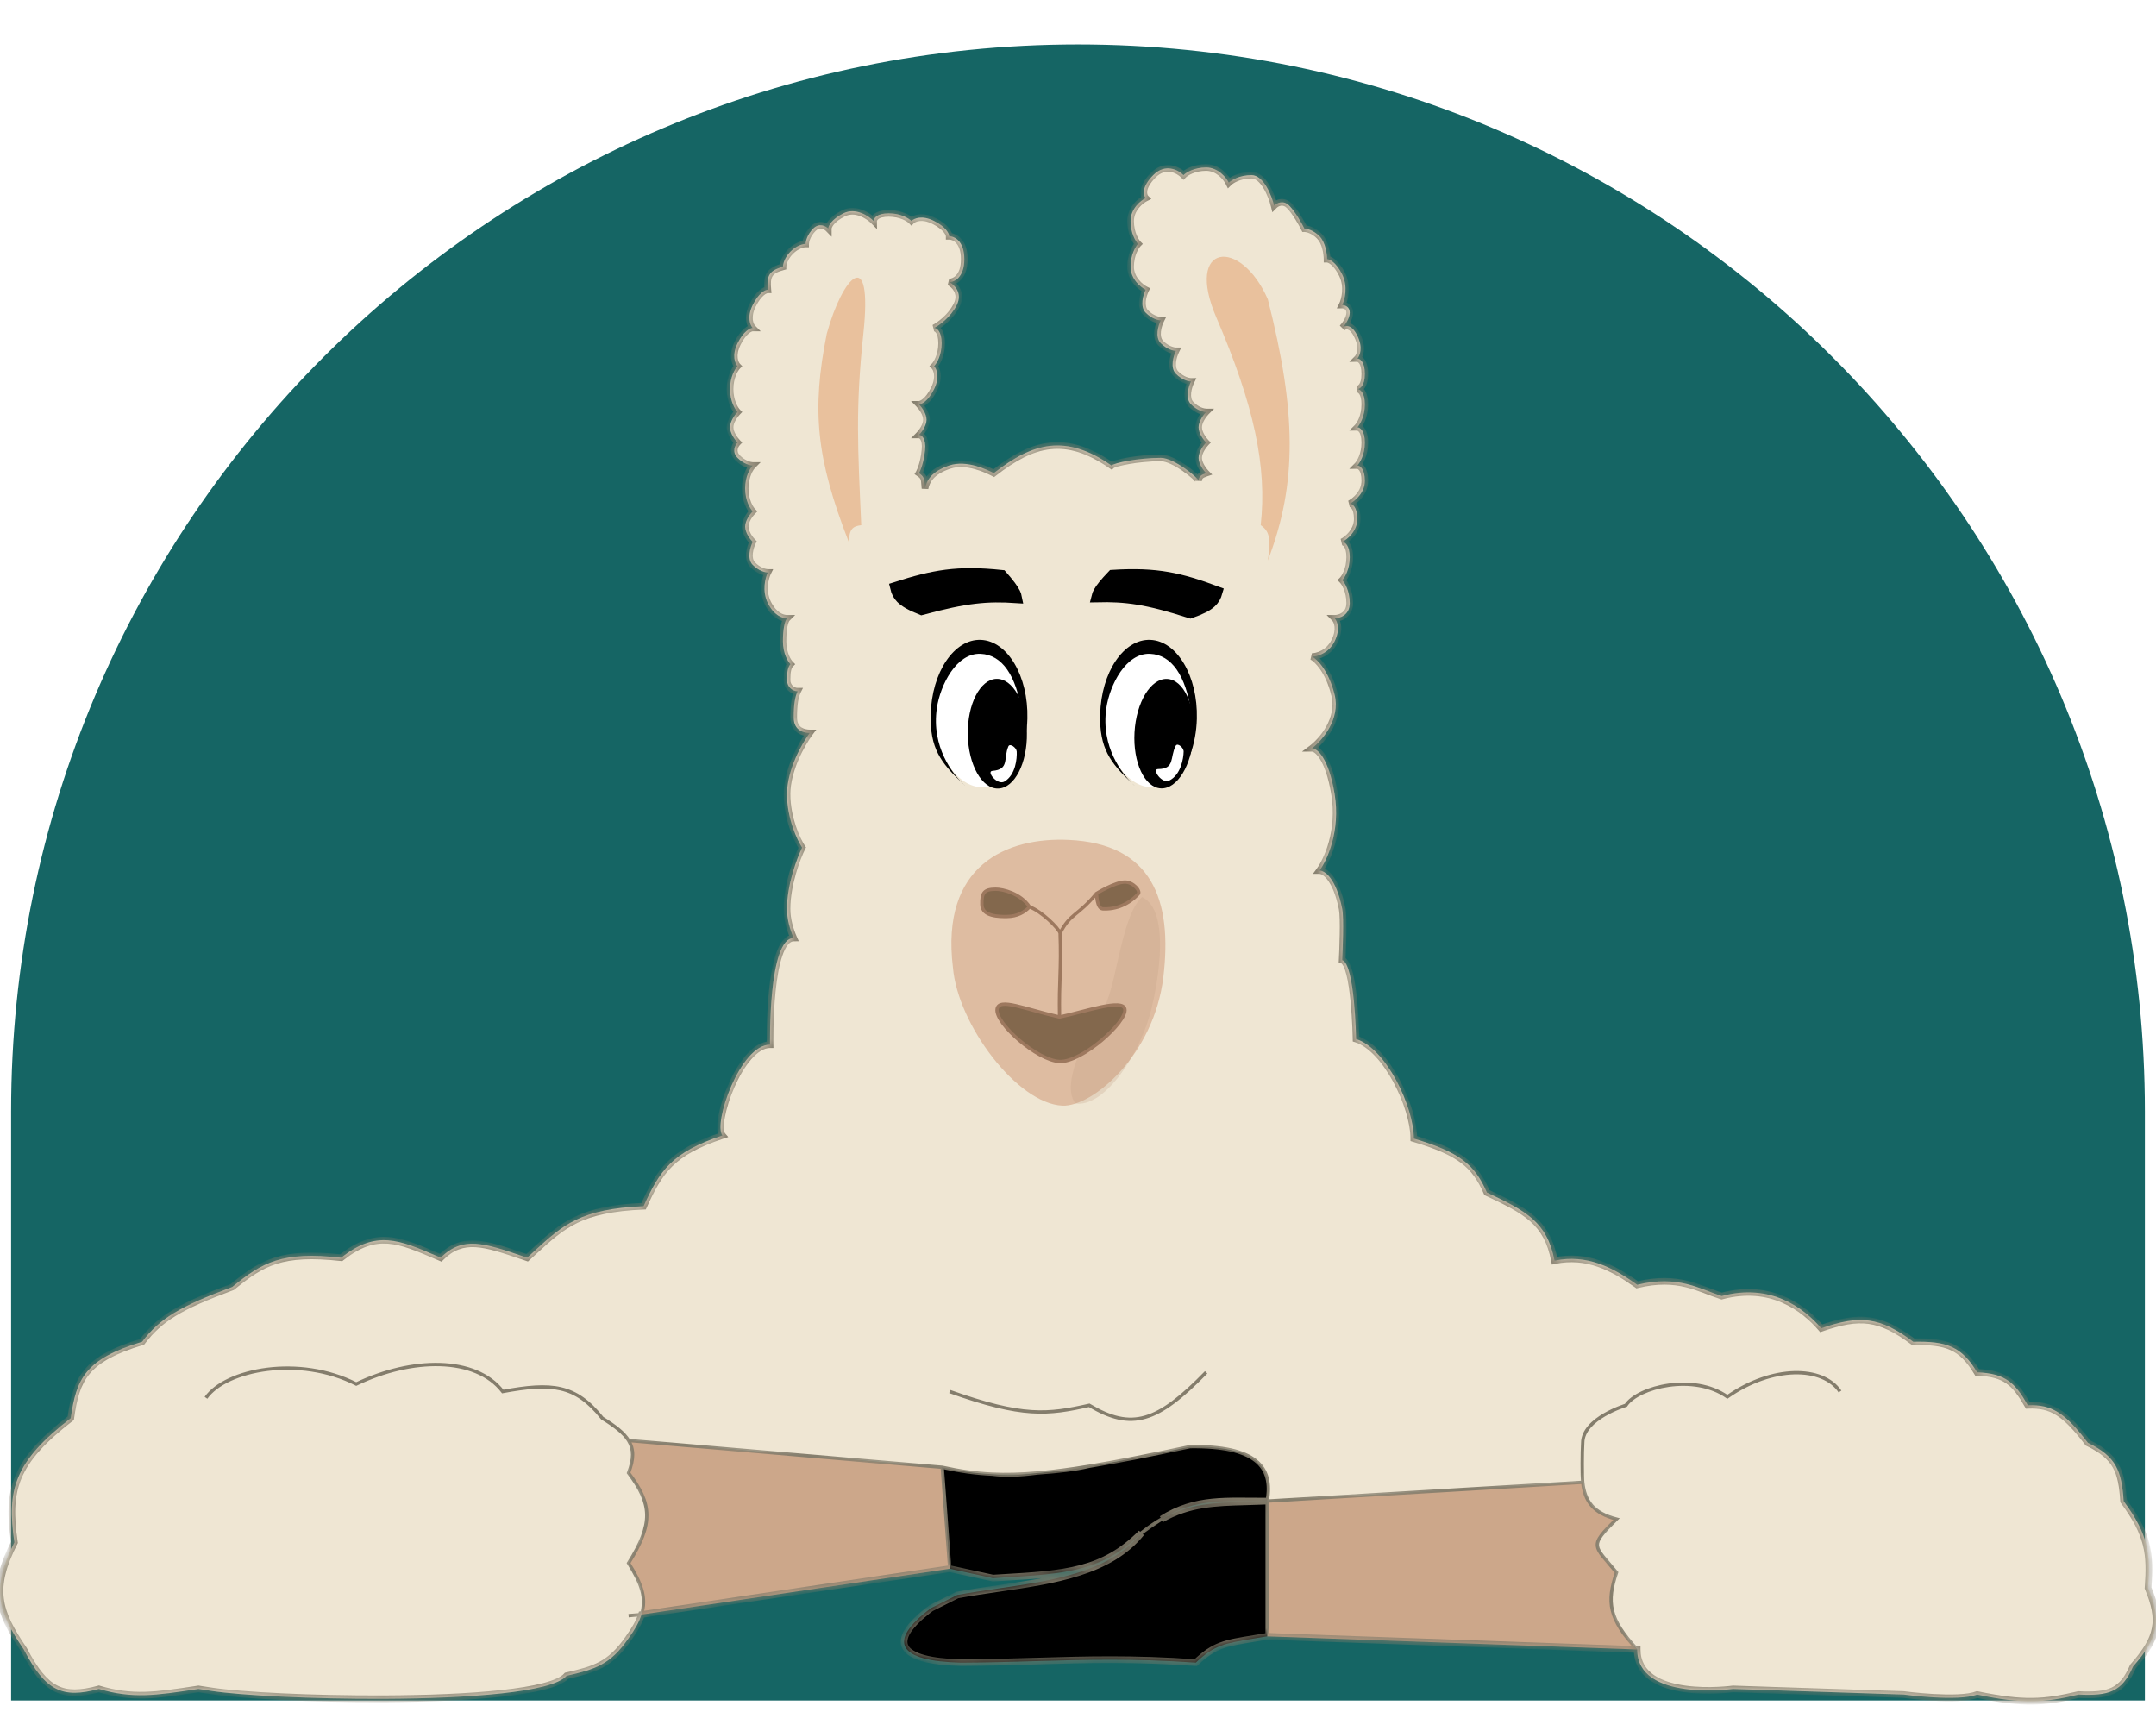
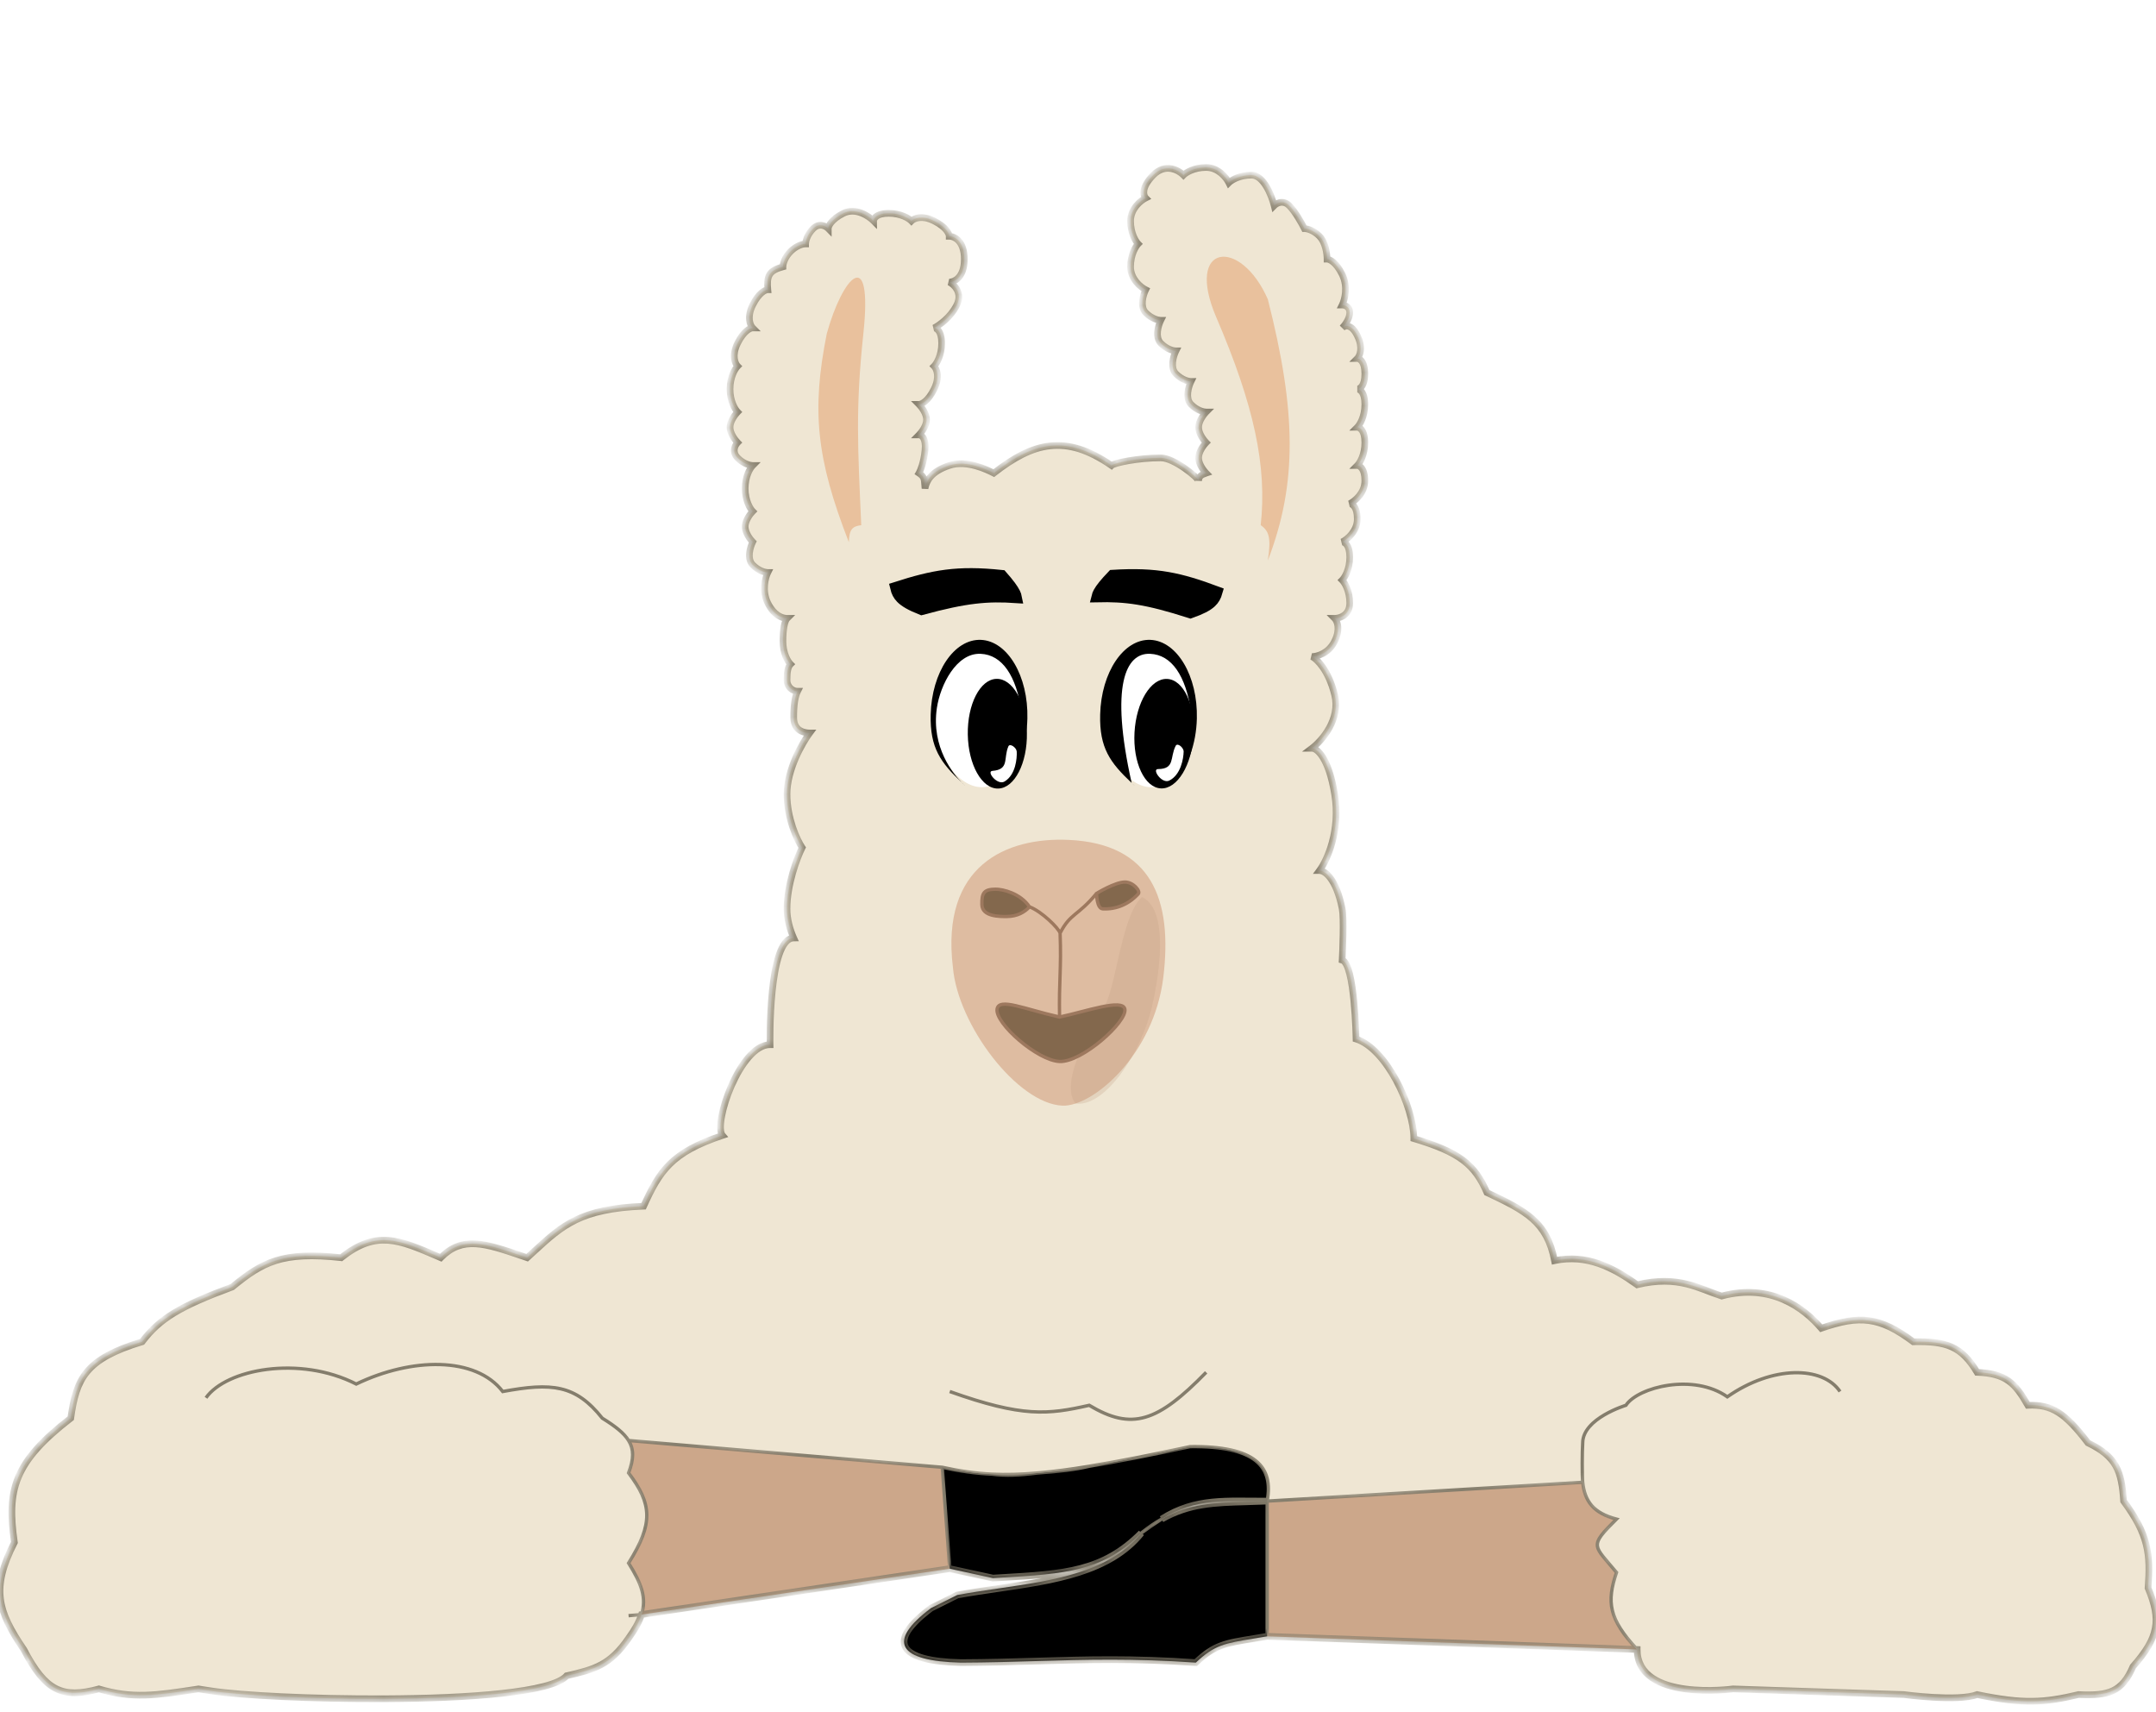
<svg xmlns="http://www.w3.org/2000/svg" width="194" height="154" viewBox="0 0 194 154" fill="none">
  <g filter="url(#filter0_i_1136_24066)">
-     <path d="M1 96C1 42.981 43.981 0 97 0C150.019 0 193 42.981 193 96V149H1V96Z" fill="#156564" />
-   </g>
+     </g>
  <mask id="path-2-inside-1_1136_24066" fill="white">
    <path fill-rule="evenodd" clip-rule="evenodd" d="M57.724 145.269C58.201 143.763 57.721 142.484 56.56 140.637C58.824 137.05 58.659 135.305 56.56 132.525C57.034 131.281 57.053 130.404 56.56 129.608L84.784 132.018L85.46 141.144L57.724 145.269ZM104.524 136.68C103.932 137.015 103.327 137.427 102.698 137.933C103.345 137.46 103.949 137.044 104.524 136.68ZM98.012 131.925C96.707 132.23 95.266 132.396 93.526 132.516C93.464 132.522 93.403 132.527 93.342 132.533C91.778 132.733 90.484 132.794 89.291 132.637C90.525 132.694 91.84 132.662 93.342 132.533L93.403 132.525L93.526 132.516C94.852 132.396 96.323 132.201 98.012 131.925ZM142.414 133.37L114.021 135.06V147.228L147.315 148.411C144.746 145.65 144.556 144.141 145.456 141.482C143.391 138.974 142.93 139.188 145.456 136.68C143.382 136.143 142.597 135.079 142.414 133.37Z" />
    <path d="M114.021 135.06V147.228C113.608 147.298 113.231 147.36 112.883 147.416L112.881 147.416C110.168 147.858 109.29 148.001 107.599 149.594C101.926 149.198 97.73 149.323 93.275 149.455C91.132 149.519 88.93 149.584 86.474 149.594C80.848 149.464 79.713 147.735 83.77 144.693L86.136 143.51C87.344 143.287 88.583 143.106 89.82 142.925C94.846 142.19 99.85 141.459 102.698 137.933C103.345 137.46 103.949 137.044 104.524 136.68C107.014 135.269 109.277 135.205 112.14 135.125C112.738 135.108 113.363 135.091 114.021 135.06Z" />
    <path d="M85.46 141.144L84.784 132.018C86.3 132.353 87.731 132.566 89.291 132.637C90.484 132.794 91.778 132.733 93.342 132.533C93.403 132.527 93.464 132.522 93.526 132.516C95.266 132.396 96.707 132.23 98.012 131.925C100.494 131.518 103.446 130.937 107.092 130.159C112.987 130.085 114.599 131.966 114.021 135.06C110.383 135.089 107.615 134.722 104.524 136.68C103.932 137.015 103.327 137.427 102.698 137.933C99.241 141.406 95.818 141.607 90.124 141.943L89.793 141.962C89.646 141.971 89.497 141.98 89.347 141.989L85.46 141.144Z" />
    <path d="M70.817 71.45C70.817 69.249 72.177 66.866 72.857 65.949C72.404 65.949 71.418 65.78 71.418 64.552C71.418 63.374 71.544 62.654 71.771 62.196C71.318 62.196 70.817 61.81 70.817 61.189C70.817 60.415 70.904 59.99 71.13 59.761C70.904 59.532 70.45 58.798 70.45 57.698C70.45 56.598 70.603 55.864 70.83 55.635C70.376 55.635 69.634 55.36 69.09 54.26C68.546 53.16 68.864 51.968 69.09 51.51C68.864 51.51 68.274 51.372 67.73 50.822C67.186 50.272 67.504 49.218 67.73 48.759C67.504 48.53 67.05 47.934 67.05 47.384C67.05 46.834 67.504 46.238 67.73 46.009C67.504 45.78 67.05 45.046 67.05 43.946C67.05 42.846 67.504 42.113 67.73 41.883C67.504 41.883 66.914 41.746 66.37 41.196C65.826 40.646 66.144 40.05 66.37 39.821C66.144 39.591 65.69 38.995 65.69 38.445C65.69 37.895 66.144 37.3 66.37 37.07C66.144 36.841 65.69 36.108 65.69 35.008C65.69 33.907 66.144 33.174 66.37 32.945C66.144 32.715 65.826 31.982 66.37 30.882C66.914 29.782 67.504 29.507 67.73 29.507C67.504 29.278 67.186 28.544 67.73 27.444C68.274 26.344 68.864 26.069 69.09 26.069C68.975 24.846 69.182 24.34 70.45 24.006C70.45 23.777 70.586 23.181 71.13 22.631C71.674 22.081 72.264 21.943 72.49 21.943C72.49 21.714 72.626 21.118 73.17 20.568C73.714 20.018 74.304 20.339 74.53 20.568C74.53 20.339 74.802 19.743 75.891 19.193C76.978 18.643 78.157 19.422 78.611 19.881C78.611 19.651 78.883 19.193 79.971 19.193C81.059 19.193 81.784 19.651 82.011 19.881C82.237 19.651 82.963 19.33 84.051 19.881C85.139 20.431 85.411 21.026 85.411 21.256C85.864 21.256 86.771 21.668 86.771 23.319C86.771 24.969 85.864 25.381 85.411 25.381C85.864 25.61 86.635 26.344 86.091 27.444C85.547 28.544 84.504 29.278 84.051 29.507C84.277 29.507 84.731 29.782 84.731 30.882C84.731 31.982 84.277 32.715 84.051 32.945C84.277 33.174 84.595 33.907 84.051 35.008C83.507 36.108 82.917 36.383 82.691 36.383C82.917 36.612 83.371 37.208 83.371 37.758C83.371 38.308 82.917 38.904 82.691 39.133C82.917 39.133 83.343 39.408 83.235 40.508C83.126 41.608 82.827 42.342 82.691 42.571C83.15 42.88 83.166 43.083 83.207 43.616C83.214 43.714 83.223 43.824 83.235 43.946C83.371 43.259 83.779 42.434 85.411 41.883C87.006 41.346 88.883 42.297 89.389 42.554L89.422 42.571C92.952 39.81 95.878 39.017 100.013 41.883C100.24 41.654 102.411 41.196 104.451 41.196C105.67 41.196 107.851 43.029 107.851 43.259C107.881 42.863 108.06 42.73 108.531 42.571C108.304 42.342 107.851 41.746 107.851 41.196C107.851 40.646 108.304 40.05 108.531 39.821C108.304 39.591 107.851 38.995 107.851 38.445C107.851 37.895 108.304 37.3 108.531 37.07C108.304 37.07 107.715 36.933 107.171 36.383C106.627 35.833 106.944 34.778 107.171 34.32C106.944 34.32 106.355 34.182 105.811 33.632C105.267 33.082 105.584 32.028 105.811 31.57C105.584 31.57 104.995 31.432 104.451 30.882C103.907 30.332 104.224 29.278 104.451 28.819C104.224 28.819 103.635 28.682 103.091 28.132C102.547 27.581 102.864 26.527 103.091 26.069C102.638 25.84 101.731 25.106 101.731 24.006C101.731 22.906 102.184 22.172 102.411 21.943C102.184 21.714 101.731 20.981 101.731 19.881C101.731 18.78 102.638 18.047 103.091 17.818C102.864 17.588 102.683 16.855 103.771 15.755C104.859 14.655 106.038 15.297 106.491 15.755C106.718 15.526 107.443 15.067 108.531 15.067C109.619 15.067 110.345 15.984 110.571 16.443C110.798 16.213 111.523 15.755 112.611 15.755C113.699 15.755 114.425 17.588 114.651 18.505C114.878 18.276 115.467 17.955 116.011 18.505C116.555 19.055 117.145 20.11 117.371 20.568C117.598 20.568 118.187 20.706 118.731 21.256C119.275 21.806 119.411 22.86 119.411 23.318C119.638 23.318 120.227 23.593 120.771 24.694C121.315 25.794 120.998 26.985 120.771 27.444C120.998 27.444 121.451 27.581 121.451 28.131C121.451 28.681 120.998 29.277 120.771 29.507C120.998 29.277 121.587 29.094 122.131 30.194C122.675 31.294 122.358 32.028 122.131 32.257C122.358 32.257 122.811 32.532 122.811 33.632C122.811 34.732 122.358 35.007 122.131 35.007C122.358 35.007 122.811 35.282 122.811 36.383C122.811 37.483 122.358 38.216 122.131 38.445C122.358 38.445 122.811 38.72 122.811 39.821C122.811 40.921 122.358 41.654 122.131 41.883C122.358 41.883 122.811 42.158 122.811 43.258C122.811 44.359 121.905 45.092 121.451 45.321C121.678 45.321 122.131 45.596 122.131 46.696C122.131 47.797 121.225 48.53 120.771 48.759C120.998 48.759 121.451 49.034 121.451 50.134C121.451 51.234 120.998 51.968 120.771 52.197C120.998 52.426 121.451 53.16 121.451 54.26C121.451 55.36 120.545 55.635 120.091 55.635C120.318 55.864 120.635 56.598 120.091 57.698C119.547 58.798 118.505 59.073 118.051 59.073C118.505 59.302 119.547 60.311 120.091 62.511C120.635 64.711 118.958 66.636 118.051 67.324C118.505 67.324 119.547 68.149 120.091 71.45C120.635 74.75 119.411 77.409 118.731 78.326C119.185 78.326 120.227 79.013 120.771 81.763C120.942 82.627 120.809 85.542 120.771 86.387C121.912 86.73 122.021 93.485 122.021 93.485C124.725 94.33 127.218 99.569 127.218 102.442C131.342 103.677 132.696 104.777 133.795 107.299C137.322 108.958 139.207 109.946 139.879 113.427C142.774 112.816 145.127 114.028 147.315 115.597C151.012 114.696 152.921 115.968 154.92 116.611C159.358 115.416 162.339 117.708 163.877 119.512C167.339 118.298 169.163 118.482 172.158 120.725C175.155 120.66 176.498 121.133 177.905 123.475C180.467 123.572 181.318 124.423 182.468 126.441C184.614 126.348 185.799 127.107 187.876 129.821C190.439 131.061 190.907 132.353 191.087 135.06C193.321 138.081 193.518 139.798 193.284 142.874C194.499 145.768 194.243 147.32 191.932 149.944C190.947 152.226 189.747 152.601 187.031 152.467C183.937 153.213 182.014 153.332 177.905 152.467C176.166 153.129 171.313 152.467 171.313 152.467L155.934 151.96C155.934 151.96 147.315 153.143 147.315 148.411C144.746 145.65 144.556 144.141 145.456 141.482C143.391 138.974 142.93 139.188 145.456 136.68C143.382 136.143 142.597 135.079 142.414 133.37L114.021 135.06C114.599 131.966 112.987 130.085 107.092 130.159C103.446 130.937 100.494 131.518 98.012 131.925C96.323 132.201 94.852 132.396 93.526 132.516L93.403 132.525L93.342 132.533C91.84 132.662 90.525 132.694 89.291 132.637C87.731 132.566 86.3 132.353 84.784 132.018L56.56 129.608C57.053 130.404 57.034 131.281 56.56 132.525C58.659 135.305 58.824 137.05 56.56 140.637C57.721 142.484 58.201 143.763 57.724 145.269C57.52 145.916 57.139 146.604 56.56 147.397C54.888 149.826 53.498 150.196 50.983 150.777C49.676 152.279 42.148 152.813 34.59 152.847C28.131 152.877 21.651 152.543 19.014 152.137C18.638 152.079 18.253 152.02 17.858 151.96L17.65 151.992C14.025 152.541 11.929 152.859 8.901 151.96C5.611 152.844 4.104 152.162 2.141 148.411C-0.185 144.987 -0.837 142.957 1.296 138.778C0.601 134.049 1.262 131.542 6.366 127.6C6.869 124.053 7.65 122.279 12.788 120.725C14.388 118.619 16.197 117.538 20.9 115.793C23.616 113.569 25.373 112.574 30.703 113.161C33.852 110.654 35.898 111.537 39.417 113.056L39.66 113.161C41.619 111.18 43.635 111.867 47.003 113.015L47.006 113.016C47.146 113.063 47.289 113.112 47.434 113.161C47.662 112.955 47.88 112.755 48.093 112.56C50.63 110.233 52.24 108.757 57.912 108.526C59.36 105.357 60.399 103.697 65.01 102.16C64.139 101.148 66.587 93.992 69.291 93.992C69.291 93.992 69.1 84.423 71.418 84.393C71.073 83.62 70.817 82.718 70.817 81.763C70.817 79.563 71.724 77.18 72.177 76.263C71.724 75.575 70.817 73.65 70.817 71.45Z" />
  </mask>
  <path fill-rule="evenodd" clip-rule="evenodd" d="M57.724 145.269C58.201 143.763 57.721 142.484 56.56 140.637C58.824 137.05 58.659 135.305 56.56 132.525C57.034 131.281 57.053 130.404 56.56 129.608L84.784 132.018L85.46 141.144L57.724 145.269ZM104.524 136.68C103.932 137.015 103.327 137.427 102.698 137.933C103.345 137.46 103.949 137.044 104.524 136.68ZM98.012 131.925C96.707 132.23 95.266 132.396 93.526 132.516C93.464 132.522 93.403 132.527 93.342 132.533C91.778 132.733 90.484 132.794 89.291 132.637C90.525 132.694 91.84 132.662 93.342 132.533L93.403 132.525L93.526 132.516C94.852 132.396 96.323 132.201 98.012 131.925ZM142.414 133.37L114.021 135.06V147.228L147.315 148.411C144.746 145.65 144.556 144.141 145.456 141.482C143.391 138.974 142.93 139.188 145.456 136.68C143.382 136.143 142.597 135.079 142.414 133.37Z" fill="#CCA78A" />
  <path d="M114.021 135.06V147.228C113.608 147.298 113.231 147.36 112.883 147.416L112.881 147.416C110.168 147.858 109.29 148.001 107.599 149.594C101.926 149.198 97.73 149.323 93.275 149.455C91.132 149.519 88.93 149.584 86.474 149.594C80.848 149.464 79.713 147.735 83.77 144.693L86.136 143.51C87.344 143.287 88.583 143.106 89.82 142.925C94.846 142.19 99.85 141.459 102.698 137.933C103.345 137.46 103.949 137.044 104.524 136.68C107.014 135.269 109.277 135.205 112.14 135.125C112.738 135.108 113.363 135.091 114.021 135.06Z" fill="black" />
  <path d="M85.46 141.144L84.784 132.018C86.3 132.353 87.731 132.566 89.291 132.637C90.484 132.794 91.778 132.733 93.342 132.533C93.403 132.527 93.464 132.522 93.526 132.516C95.266 132.396 96.707 132.23 98.012 131.925C100.494 131.518 103.446 130.937 107.092 130.159C112.987 130.085 114.599 131.966 114.021 135.06C110.383 135.089 107.615 134.722 104.524 136.68C103.932 137.015 103.327 137.427 102.698 137.933C99.241 141.406 95.818 141.607 90.124 141.943L89.793 141.962C89.646 141.971 89.497 141.98 89.347 141.989L85.46 141.144Z" fill="black" />
  <path d="M70.817 71.45C70.817 69.249 72.177 66.866 72.857 65.949C72.404 65.949 71.418 65.78 71.418 64.552C71.418 63.374 71.544 62.654 71.771 62.196C71.318 62.196 70.817 61.81 70.817 61.189C70.817 60.415 70.904 59.99 71.13 59.761C70.904 59.532 70.45 58.798 70.45 57.698C70.45 56.598 70.603 55.864 70.83 55.635C70.376 55.635 69.634 55.36 69.09 54.26C68.546 53.16 68.864 51.968 69.09 51.51C68.864 51.51 68.274 51.372 67.73 50.822C67.186 50.272 67.504 49.218 67.73 48.759C67.504 48.53 67.05 47.934 67.05 47.384C67.05 46.834 67.504 46.238 67.73 46.009C67.504 45.78 67.05 45.046 67.05 43.946C67.05 42.846 67.504 42.113 67.73 41.883C67.504 41.883 66.914 41.746 66.37 41.196C65.826 40.646 66.144 40.05 66.37 39.821C66.144 39.591 65.69 38.995 65.69 38.445C65.69 37.895 66.144 37.3 66.37 37.07C66.144 36.841 65.69 36.108 65.69 35.008C65.69 33.907 66.144 33.174 66.37 32.945C66.144 32.715 65.826 31.982 66.37 30.882C66.914 29.782 67.504 29.507 67.73 29.507C67.504 29.278 67.186 28.544 67.73 27.444C68.274 26.344 68.864 26.069 69.09 26.069C68.975 24.846 69.182 24.34 70.45 24.006C70.45 23.777 70.586 23.181 71.13 22.631C71.674 22.081 72.264 21.943 72.49 21.943C72.49 21.714 72.626 21.118 73.17 20.568C73.714 20.018 74.304 20.339 74.53 20.568C74.53 20.339 74.802 19.743 75.891 19.193C76.978 18.643 78.157 19.422 78.611 19.881C78.611 19.651 78.883 19.193 79.971 19.193C81.059 19.193 81.784 19.651 82.011 19.881C82.237 19.651 82.963 19.33 84.051 19.881C85.139 20.431 85.411 21.026 85.411 21.256C85.864 21.256 86.771 21.668 86.771 23.319C86.771 24.969 85.864 25.381 85.411 25.381C85.864 25.61 86.635 26.344 86.091 27.444C85.547 28.544 84.504 29.278 84.051 29.507C84.277 29.507 84.731 29.782 84.731 30.882C84.731 31.982 84.277 32.715 84.051 32.945C84.277 33.174 84.595 33.907 84.051 35.008C83.507 36.108 82.917 36.383 82.691 36.383C82.917 36.612 83.371 37.208 83.371 37.758C83.371 38.308 82.917 38.904 82.691 39.133C82.917 39.133 83.343 39.408 83.235 40.508C83.126 41.608 82.827 42.342 82.691 42.571C83.15 42.88 83.166 43.083 83.207 43.616C83.214 43.714 83.223 43.824 83.235 43.946C83.371 43.259 83.779 42.434 85.411 41.883C87.006 41.346 88.883 42.297 89.389 42.554L89.422 42.571C92.952 39.81 95.878 39.017 100.013 41.883C100.24 41.654 102.411 41.196 104.451 41.196C105.67 41.196 107.851 43.029 107.851 43.259C107.881 42.863 108.06 42.73 108.531 42.571C108.304 42.342 107.851 41.746 107.851 41.196C107.851 40.646 108.304 40.05 108.531 39.821C108.304 39.591 107.851 38.995 107.851 38.445C107.851 37.895 108.304 37.3 108.531 37.07C108.304 37.07 107.715 36.933 107.171 36.383C106.627 35.833 106.944 34.778 107.171 34.32C106.944 34.32 106.355 34.182 105.811 33.632C105.267 33.082 105.584 32.028 105.811 31.57C105.584 31.57 104.995 31.432 104.451 30.882C103.907 30.332 104.224 29.278 104.451 28.819C104.224 28.819 103.635 28.682 103.091 28.132C102.547 27.581 102.864 26.527 103.091 26.069C102.638 25.84 101.731 25.106 101.731 24.006C101.731 22.906 102.184 22.172 102.411 21.943C102.184 21.714 101.731 20.981 101.731 19.881C101.731 18.78 102.638 18.047 103.091 17.818C102.864 17.588 102.683 16.855 103.771 15.755C104.859 14.655 106.038 15.297 106.491 15.755C106.718 15.526 107.443 15.067 108.531 15.067C109.619 15.067 110.345 15.984 110.571 16.443C110.798 16.213 111.523 15.755 112.611 15.755C113.699 15.755 114.425 17.588 114.651 18.505C114.878 18.276 115.467 17.955 116.011 18.505C116.555 19.055 117.145 20.11 117.371 20.568C117.598 20.568 118.187 20.706 118.731 21.256C119.275 21.806 119.411 22.86 119.411 23.318C119.638 23.318 120.227 23.593 120.771 24.694C121.315 25.794 120.998 26.985 120.771 27.444C120.998 27.444 121.451 27.581 121.451 28.131C121.451 28.681 120.998 29.277 120.771 29.507C120.998 29.277 121.587 29.094 122.131 30.194C122.675 31.294 122.358 32.028 122.131 32.257C122.358 32.257 122.811 32.532 122.811 33.632C122.811 34.732 122.358 35.007 122.131 35.007C122.358 35.007 122.811 35.282 122.811 36.383C122.811 37.483 122.358 38.216 122.131 38.445C122.358 38.445 122.811 38.72 122.811 39.821C122.811 40.921 122.358 41.654 122.131 41.883C122.358 41.883 122.811 42.158 122.811 43.258C122.811 44.359 121.905 45.092 121.451 45.321C121.678 45.321 122.131 45.596 122.131 46.696C122.131 47.797 121.225 48.53 120.771 48.759C120.998 48.759 121.451 49.034 121.451 50.134C121.451 51.234 120.998 51.968 120.771 52.197C120.998 52.426 121.451 53.16 121.451 54.26C121.451 55.36 120.545 55.635 120.091 55.635C120.318 55.864 120.635 56.598 120.091 57.698C119.547 58.798 118.505 59.073 118.051 59.073C118.505 59.302 119.547 60.311 120.091 62.511C120.635 64.711 118.958 66.636 118.051 67.324C118.505 67.324 119.547 68.149 120.091 71.45C120.635 74.75 119.411 77.409 118.731 78.326C119.185 78.326 120.227 79.013 120.771 81.763C120.942 82.627 120.809 85.542 120.771 86.387C121.912 86.73 122.021 93.485 122.021 93.485C124.725 94.33 127.218 99.569 127.218 102.442C131.342 103.677 132.696 104.777 133.795 107.299C137.322 108.958 139.207 109.946 139.879 113.427C142.774 112.816 145.127 114.028 147.315 115.597C151.012 114.696 152.921 115.968 154.92 116.611C159.358 115.416 162.339 117.708 163.877 119.512C167.339 118.298 169.163 118.482 172.158 120.725C175.155 120.66 176.498 121.133 177.905 123.475C180.467 123.572 181.318 124.423 182.468 126.441C184.614 126.348 185.799 127.107 187.876 129.821C190.439 131.061 190.907 132.353 191.087 135.06C193.321 138.081 193.518 139.798 193.284 142.874C194.499 145.768 194.243 147.32 191.932 149.944C190.947 152.226 189.747 152.601 187.031 152.467C183.937 153.213 182.014 153.332 177.905 152.467C176.166 153.129 171.313 152.467 171.313 152.467L155.934 151.96C155.934 151.96 147.315 153.143 147.315 148.411C144.746 145.65 144.556 144.141 145.456 141.482C143.391 138.974 142.93 139.188 145.456 136.68C143.382 136.143 142.597 135.079 142.414 133.37L114.021 135.06C114.599 131.966 112.987 130.085 107.092 130.159C103.446 130.937 100.494 131.518 98.012 131.925C96.323 132.201 94.852 132.396 93.526 132.516L93.403 132.525L93.342 132.533C91.84 132.662 90.525 132.694 89.291 132.637C87.731 132.566 86.3 132.353 84.784 132.018L56.56 129.608C57.053 130.404 57.034 131.281 56.56 132.525C58.659 135.305 58.824 137.05 56.56 140.637C57.721 142.484 58.201 143.763 57.724 145.269C57.52 145.916 57.139 146.604 56.56 147.397C54.888 149.826 53.498 150.196 50.983 150.777C49.676 152.279 42.148 152.813 34.59 152.847C28.131 152.877 21.651 152.543 19.014 152.137C18.638 152.079 18.253 152.02 17.858 151.96L17.65 151.992C14.025 152.541 11.929 152.859 8.901 151.96C5.611 152.844 4.104 152.162 2.141 148.411C-0.185 144.987 -0.837 142.957 1.296 138.778C0.601 134.049 1.262 131.542 6.366 127.6C6.869 124.053 7.65 122.279 12.788 120.725C14.388 118.619 16.197 117.538 20.9 115.793C23.616 113.569 25.373 112.574 30.703 113.161C33.852 110.654 35.898 111.537 39.417 113.056L39.66 113.161C41.619 111.18 43.635 111.867 47.003 113.015L47.006 113.016C47.146 113.063 47.289 113.112 47.434 113.161C47.662 112.955 47.88 112.755 48.093 112.56C50.63 110.233 52.24 108.757 57.912 108.526C59.36 105.357 60.399 103.697 65.01 102.16C64.139 101.148 66.587 93.992 69.291 93.992C69.291 93.992 69.1 84.423 71.418 84.393C71.073 83.62 70.817 82.718 70.817 81.763C70.817 79.563 71.724 77.18 72.177 76.263C71.724 75.575 70.817 73.65 70.817 71.45Z" fill="#EFE6D3" />
  <path d="M145.456 141.482L145.572 141.387L145.625 141.451L145.598 141.53L145.456 141.482ZM145.456 136.68L145.493 136.535L145.749 136.601L145.562 136.786L145.456 136.68ZM142.414 129.821L142.564 129.821L142.564 129.831L142.414 129.821ZM146.301 126.441L146.426 126.524L146.396 126.569L146.344 126.584L146.301 126.441ZM56.56 140.637L56.433 140.717L56.383 140.637L56.433 140.557L56.56 140.637ZM56.56 132.525L56.44 132.615L56.39 132.549L56.42 132.471L56.56 132.525ZM54.194 127.6L54.115 127.728L54.093 127.714L54.077 127.694L54.194 127.6ZM45.237 125.201L45.264 125.349L45.174 125.365L45.118 125.293L45.237 125.201ZM114.021 135.06H113.871V135.046L113.874 135.032L114.021 135.06ZM84.784 132.018L84.796 131.868L84.806 131.869L84.816 131.871L84.784 132.018ZM93.403 132.525L93.384 132.376L93.393 132.375L93.403 132.525ZM107.092 130.159L107.061 130.012L107.075 130.009L107.09 130.009L107.092 130.159ZM102.698 137.933L102.787 138.054L102.604 137.816L102.698 137.933ZM57.724 145.269L57.867 145.314L57.837 145.41L57.737 145.419L57.724 145.269ZM104.524 136.68L104.45 136.549L104.604 136.807L104.524 136.68ZM98.012 126.441L97.979 126.294L98.037 126.281L98.089 126.312L98.012 126.441ZM155.427 125.678L155.513 125.801L155.426 125.861L155.34 125.8L155.427 125.678ZM32.054 124.528L32.12 124.663L32.053 124.695L31.986 124.661L32.054 124.528ZM147.315 148.411L147.205 148.513C145.915 147.127 145.204 146.036 144.939 144.944C144.673 143.848 144.861 142.773 145.314 141.434L145.456 141.482L145.598 141.53C145.151 142.85 144.984 143.859 145.231 144.873C145.478 145.89 146.146 146.934 147.425 148.309L147.315 148.411ZM145.456 141.482L145.34 141.577C144.833 140.962 144.405 140.489 144.112 140.119C143.817 139.747 143.619 139.43 143.585 139.096C143.551 138.753 143.692 138.428 143.98 138.045C144.267 137.663 144.72 137.199 145.35 136.573L145.456 136.68L145.562 136.786C144.928 137.415 144.492 137.864 144.22 138.226C143.948 138.587 143.86 138.835 143.884 139.066C143.908 139.306 144.054 139.562 144.347 139.933C144.643 140.307 145.046 140.748 145.572 141.387L145.456 141.482ZM142.414 129.821L142.264 129.82C142.266 129.222 142.531 128.701 142.911 128.263C143.29 127.826 143.791 127.463 144.284 127.174C144.778 126.884 145.271 126.665 145.639 126.519C145.824 126.446 145.977 126.391 146.086 126.353C146.14 126.335 146.182 126.321 146.211 126.312C146.226 126.307 146.237 126.303 146.245 126.301C146.249 126.3 146.252 126.299 146.254 126.298C146.255 126.298 146.256 126.298 146.257 126.297C146.257 126.297 146.257 126.297 146.257 126.297C146.257 126.297 146.257 126.297 146.257 126.297C146.257 126.297 146.258 126.297 146.301 126.441C146.344 126.584 146.344 126.584 146.344 126.584C146.344 126.584 146.344 126.584 146.344 126.584C146.344 126.584 146.344 126.584 146.344 126.584C146.344 126.584 146.343 126.585 146.342 126.585C146.34 126.585 146.338 126.586 146.334 126.587C146.327 126.589 146.317 126.593 146.303 126.597C146.276 126.606 146.235 126.619 146.183 126.637C146.079 126.673 145.929 126.727 145.75 126.798C145.39 126.94 144.913 127.153 144.436 127.432C143.958 127.712 143.487 128.056 143.137 128.46C142.788 128.862 142.565 129.316 142.564 129.821L142.414 129.821ZM56.56 140.637L56.433 140.557C57.561 138.77 58.066 137.468 58.046 136.281C58.026 135.097 57.484 133.997 56.44 132.615L56.56 132.525L56.68 132.434C57.735 133.832 58.325 134.995 58.346 136.276C58.368 137.553 57.823 138.917 56.687 140.717L56.56 140.637ZM54.194 127.6L54.077 127.694C52.881 126.193 51.768 125.416 50.424 125.105C49.069 124.79 47.462 124.943 45.264 125.349L45.237 125.201L45.21 125.054C47.409 124.648 49.071 124.483 50.491 124.812C51.922 125.144 53.089 125.972 54.311 127.507L54.194 127.6ZM145.456 136.68L145.418 136.825C144.363 136.552 143.618 136.14 143.113 135.563C142.608 134.986 142.358 134.259 142.265 133.386L142.414 133.37L142.563 133.354C142.652 134.189 142.887 134.85 143.339 135.366C143.791 135.882 144.475 136.271 145.493 136.535L145.456 136.68ZM142.414 133.37L142.265 133.386C142.199 132.775 142.21 130.643 142.264 129.811L142.414 129.821L142.564 129.831C142.509 130.655 142.5 132.768 142.563 133.354L142.414 133.37ZM142.414 133.37L142.423 133.52L114.03 135.21L114.021 135.06L114.012 134.91L142.405 133.22L142.414 133.37ZM114.021 135.06H114.171V147.228H114.021H113.871V135.06H114.021ZM56.56 132.525L56.42 132.471C56.886 131.248 56.89 130.426 56.432 129.687L56.56 129.608L56.688 129.529C57.215 130.382 57.182 131.314 56.7 132.578L56.56 132.525ZM56.56 129.608L56.432 129.687C56.038 129.049 55.287 128.452 54.115 127.728L54.194 127.6L54.273 127.473C55.447 128.198 56.252 128.826 56.688 129.529L56.56 129.608ZM56.56 129.608L56.573 129.459L84.796 131.868L84.784 132.018L84.771 132.167L56.547 129.758L56.56 129.608ZM84.784 132.018L84.933 132.007L85.609 141.133L85.46 141.144L85.31 141.155L84.634 132.029L84.784 132.018ZM107.092 130.159L107.09 130.009C110.045 129.972 111.967 130.423 113.077 131.304C114.205 132.2 114.463 133.51 114.169 135.087L114.021 135.06L113.874 135.032C114.157 133.516 113.898 132.339 112.891 131.539C111.866 130.725 110.035 130.272 107.094 130.309L107.092 130.159ZM98.012 131.925L97.987 131.777C100.467 131.371 103.416 130.79 107.061 130.012L107.092 130.159L107.123 130.305C103.477 131.083 100.522 131.666 98.036 132.073L98.012 131.925ZM39.417 113.056L39.476 112.918C39.556 112.953 39.637 112.988 39.719 113.023L39.66 113.161L39.6 113.299C39.519 113.264 39.438 113.229 39.357 113.194L39.417 113.056ZM104.524 136.68L104.598 136.81C104.013 137.141 103.415 137.548 102.792 138.05L102.698 137.933L102.604 137.816C103.239 137.305 103.85 136.889 104.45 136.549L104.524 136.68ZM57.724 145.269L57.581 145.224C58.036 143.785 57.59 142.558 56.433 140.717L56.56 140.637L56.687 140.557C57.852 142.411 58.365 143.741 57.867 145.314L57.724 145.269ZM104.524 136.68L104.604 136.807C104.032 137.169 103.431 137.582 102.787 138.054L102.698 137.933L102.609 137.812C103.258 137.337 103.865 136.92 104.444 136.553L104.524 136.68ZM89.422 42.571L89.355 42.705C89.344 42.7 89.333 42.694 89.322 42.688L89.389 42.554L89.457 42.421C89.469 42.426 89.48 42.432 89.49 42.437L89.422 42.571ZM17.65 151.992L17.628 151.843C17.697 151.833 17.766 151.822 17.836 151.812L17.858 151.96L17.881 152.109C17.811 152.119 17.742 152.13 17.673 152.14L17.65 151.992ZM57.724 145.269L57.737 145.419L56.573 145.519L56.56 145.369L56.547 145.22L57.711 145.12L57.724 145.269ZM89.291 132.637L89.298 132.488C90.524 132.544 91.832 132.512 93.329 132.383L93.342 132.533L93.355 132.682C91.847 132.812 90.526 132.844 89.284 132.787L89.291 132.637ZM93.342 132.533L93.323 132.384L93.384 132.376L93.403 132.525L93.422 132.674L93.361 132.681L93.342 132.533ZM93.403 132.525L93.393 132.375L93.516 132.367L93.526 132.516L93.537 132.666L93.413 132.674L93.403 132.525ZM93.526 132.516L93.513 132.367C94.834 132.247 96.301 132.053 97.987 131.777L98.012 131.925L98.036 132.073C96.345 132.35 94.87 132.545 93.54 132.666L93.526 132.516ZM90.124 141.943L90.133 142.093C90.023 142.099 89.913 142.106 89.802 142.112L89.793 141.962L89.784 141.813C89.895 141.806 90.006 141.8 90.116 141.793L90.124 141.943ZM93.403 132.525L93.393 132.375C93.434 132.372 93.475 132.37 93.516 132.367L93.526 132.516L93.537 132.666C93.496 132.669 93.454 132.672 93.413 132.674L93.403 132.525ZM93.526 132.516L93.516 132.367C95.253 132.246 96.685 132.081 97.978 131.779L98.012 131.925L98.046 132.071C96.73 132.379 95.28 132.545 93.537 132.666L93.526 132.516ZM84.784 132.018L84.816 131.871C86.325 132.205 87.747 132.417 89.298 132.488L89.291 132.637L89.284 132.787C87.713 132.715 86.274 132.501 84.751 132.164L84.784 132.018ZM93.342 132.533L93.329 132.383C93.39 132.378 93.451 132.373 93.513 132.367L93.526 132.516L93.54 132.666C93.478 132.671 93.416 132.677 93.355 132.682L93.342 132.533ZM89.291 132.637L89.311 132.489C90.485 132.643 91.764 132.584 93.323 132.384L93.342 132.533L93.361 132.681C91.791 132.883 90.483 132.945 89.272 132.786L89.291 132.637ZM93.342 132.533L93.323 132.384C93.343 132.381 93.363 132.379 93.383 132.376L93.403 132.525L93.422 132.674C93.402 132.676 93.381 132.679 93.361 132.681L93.342 132.533ZM85.46 125.201L85.51 125.06C88.786 126.229 90.979 126.744 92.812 126.865C94.642 126.985 96.122 126.714 97.979 126.294L98.012 126.441L98.045 126.587C96.182 127.008 94.667 127.287 92.792 127.164C90.919 127.04 88.696 126.515 85.409 125.342L85.46 125.201ZM98.012 126.441L98.089 126.312C99.986 127.451 101.477 127.812 103.024 127.361C104.587 126.905 106.236 125.616 108.424 123.37L108.531 123.475L108.639 123.58C106.449 125.826 104.753 127.169 103.108 127.649C101.447 128.133 99.867 127.73 97.934 126.569L98.012 126.441ZM146.301 126.441L146.176 126.358C146.473 125.91 147.021 125.507 147.705 125.185C148.392 124.862 149.23 124.614 150.127 124.487C151.917 124.234 153.966 124.457 155.514 125.556L155.427 125.678L155.34 125.8C153.876 124.762 151.914 124.537 150.169 124.784C149.299 124.908 148.49 125.148 147.833 125.457C147.172 125.768 146.68 126.141 146.426 126.524L146.301 126.441ZM155.427 125.678L155.341 125.555C157.391 124.121 159.566 123.413 161.433 123.36C163.296 123.306 164.876 123.905 165.692 125.117L165.567 125.201L165.443 125.285C164.706 124.19 163.246 123.608 161.441 123.66C159.641 123.711 157.522 124.396 155.513 125.801L155.427 125.678ZM45.237 125.201L45.118 125.293C43.936 123.756 41.938 122.996 39.597 122.925C37.258 122.853 34.596 123.471 32.12 124.663L32.054 124.528L31.989 124.392C34.501 123.183 37.211 122.552 39.606 122.625C42 122.698 44.099 123.476 45.356 125.11L45.237 125.201ZM32.054 124.528L31.986 124.661C29.454 123.371 26.558 123.042 24.07 123.355C21.573 123.668 19.527 124.621 18.657 125.851L18.534 125.765L18.412 125.678C19.354 124.346 21.504 123.374 24.033 123.057C26.57 122.738 29.528 123.072 32.123 124.394L32.054 124.528ZM72.857 65.949L72.857 65.649L73.453 65.649L73.098 66.128L72.857 65.949ZM72.177 76.263L72.427 76.098L72.522 76.241L72.446 76.396L72.177 76.263ZM120.771 81.763L121.066 81.705L120.771 81.763ZM118.731 78.326V78.626H118.135L118.49 78.147L118.731 78.326ZM118.051 67.324V67.624H117.159L117.87 67.085L118.051 67.324ZM118.051 59.073L117.916 59.341L118.051 58.773V59.073ZM120.091 55.635L119.878 55.846L119.373 55.335H120.091V55.635ZM120.771 52.197L120.558 52.408L120.349 52.197L120.558 51.986L120.771 52.197ZM120.771 48.759V49.059L120.636 48.491L120.771 48.759ZM121.451 45.321V45.621L121.316 45.053L121.451 45.321ZM122.131 41.883V42.183H121.413L121.918 41.672L122.131 41.883ZM122.131 38.445V38.745H121.413L121.918 38.234L122.131 38.445ZM122.131 32.257V32.557H121.413L121.918 32.046L122.131 32.257ZM120.771 29.507L120.985 29.718L120.558 29.296L120.771 29.507ZM120.771 27.444V27.744H120.288L120.502 27.311L120.771 27.444ZM119.411 23.318V23.618H119.111V23.318H119.411ZM117.371 20.568V20.868H117.185L117.102 20.701L117.371 20.568ZM114.651 18.505L114.865 18.716L114.488 19.096L114.36 18.577L114.651 18.505ZM110.571 16.443L110.784 16.654L110.489 16.953L110.302 16.576L110.571 16.443ZM106.491 15.755L106.704 15.966L106.491 16.182L106.278 15.966L106.491 15.755ZM103.091 17.818L103.304 17.607L103.594 17.9L103.226 18.085L103.091 17.818ZM102.411 21.943L102.624 21.732L102.833 21.943L102.624 22.154L102.411 21.943ZM103.091 26.069L103.226 25.801L103.492 25.935L103.36 26.202L103.091 26.069ZM104.451 28.819V28.519H104.934L104.72 28.952L104.451 28.819ZM105.811 31.57V31.27H106.294L106.08 31.703L105.811 31.57ZM107.171 34.32V34.02H107.654L107.44 34.453L107.171 34.32ZM108.531 37.07V36.77H109.25L108.744 37.281L108.531 37.07ZM108.531 39.821L108.744 39.61L108.953 39.821L108.744 40.032L108.531 39.821ZM108.531 42.571L108.744 42.36L109.082 42.702L108.627 42.855L108.531 42.571ZM107.851 43.259L108.15 43.281L107.551 43.259H107.851ZM100.013 41.883L100.226 42.094L100.049 42.273L99.842 42.13L100.013 41.883ZM89.422 42.571L89.607 42.807L89.457 42.925L89.287 42.839L89.422 42.571ZM85.411 41.883L85.507 42.168L85.411 41.883ZM83.235 43.946L83.529 44.004L82.936 43.976L83.235 43.946ZM82.691 42.571L82.523 42.82L82.288 42.662L82.433 42.418L82.691 42.571ZM82.691 39.133V39.433H81.972L82.477 38.922L82.691 39.133ZM82.691 36.383L82.477 36.594L81.972 36.083H82.691V36.383ZM84.051 32.945L83.837 33.156L83.629 32.945L83.837 32.734L84.051 32.945ZM84.051 29.507V29.807L83.915 29.239L84.051 29.507ZM85.411 25.381L85.275 25.649L85.411 25.081V25.381ZM85.411 21.256V21.556H85.111V21.256H85.411ZM82.011 19.881L82.224 20.091L82.011 20.307L81.797 20.091L82.011 19.881ZM78.611 19.881H78.91V20.61L78.397 20.091L78.611 19.881ZM74.53 20.568H74.831V21.298L74.317 20.779L74.53 20.568ZM72.49 21.943H72.79V22.243H72.49V21.943ZM70.45 24.006H70.75V24.237L70.527 24.296L70.45 24.006ZM69.09 26.069L69.389 26.041L69.42 26.369H69.09V26.069ZM67.73 29.507L67.944 29.296L68.449 29.807H67.73V29.507ZM66.37 32.945L66.584 32.734L66.792 32.945L66.584 33.156L66.37 32.945ZM66.37 37.07L66.584 36.859L66.792 37.07L66.584 37.281L66.37 37.07ZM66.37 39.821L66.584 39.61L66.792 39.821L66.584 40.032L66.37 39.821ZM67.73 41.883V41.583H68.449L67.944 42.094L67.73 41.883ZM67.73 46.009L67.944 45.798L68.152 46.009L67.944 46.22L67.73 46.009ZM67.73 48.759L67.944 48.548L68.094 48.7L67.999 48.892L67.73 48.759ZM69.09 51.51V51.21H69.573L69.359 51.643L69.09 51.51ZM70.83 55.635V55.335H71.548L71.043 55.846L70.83 55.635ZM71.13 59.761L71.344 59.55L71.552 59.761L71.344 59.972L71.13 59.761ZM71.771 62.196V61.896H72.254L72.04 62.329L71.771 62.196ZM120.771 86.387L120.685 86.674L120.461 86.607L120.472 86.373L120.771 86.387ZM127.218 102.442L127.132 102.73L126.918 102.666V102.442H127.218ZM133.795 107.299L133.667 107.571L133.565 107.523L133.52 107.419L133.795 107.299ZM139.879 113.427L139.941 113.721L139.642 113.784L139.584 113.484L139.879 113.427ZM147.315 115.597L147.386 115.888L147.252 115.921L147.14 115.84L147.315 115.597ZM154.92 116.611L154.998 116.9L154.913 116.923L154.828 116.896L154.92 116.611ZM163.877 119.512L163.977 119.795L163.782 119.863L163.649 119.706L163.877 119.512ZM172.158 120.725L172.165 121.024L172.062 121.027L171.979 120.965L172.158 120.725ZM177.905 123.475L177.893 123.775L177.731 123.769L177.647 123.629L177.905 123.475ZM182.468 126.441L182.481 126.74L182.298 126.748L182.207 126.589L182.468 126.441ZM187.876 129.821L187.745 130.091L187.681 130.06L187.638 130.003L187.876 129.821ZM191.087 135.06L190.846 135.238L190.793 135.168L190.788 135.08L191.087 135.06ZM193.284 142.874L193.007 142.991L192.979 142.924L192.985 142.852L193.284 142.874ZM191.932 149.944L191.656 149.825L191.675 149.781L191.707 149.745L191.932 149.944ZM187.031 152.467L186.96 152.176L187.002 152.165L187.045 152.168L187.031 152.467ZM177.905 152.467L177.798 152.187L177.88 152.156L177.966 152.174L177.905 152.467ZM171.313 152.467L171.323 152.167L171.339 152.168L171.354 152.17L171.313 152.467ZM155.934 151.96L155.893 151.663L155.919 151.66L155.944 151.66L155.934 151.96ZM147.315 148.411L147.326 148.111L147.615 148.122V148.411H147.315ZM71.418 84.393L71.692 84.27L71.878 84.686L71.422 84.693L71.418 84.393ZM65.01 102.16L65.238 101.964L65.529 102.303L65.105 102.444L65.01 102.16ZM57.912 108.526L58.185 108.651L58.108 108.819L57.924 108.826L57.912 108.526ZM47.434 113.161L47.635 113.384L47.504 113.502L47.337 113.445L47.434 113.161ZM39.66 113.161L39.873 113.372L39.729 113.518L39.541 113.437L39.66 113.161ZM30.703 113.161L30.889 113.396L30.793 113.473L30.67 113.459L30.703 113.161ZM20.9 115.793L21.09 116.026L21.052 116.057L21.005 116.075L20.9 115.793ZM12.788 120.725L13.027 120.906L12.968 120.984L12.875 121.012L12.788 120.725ZM6.366 127.6L6.663 127.643L6.646 127.763L6.549 127.838L6.366 127.6ZM1.296 138.778L1.593 138.734L1.607 138.829L1.563 138.914L1.296 138.778ZM2.141 148.411L2.389 148.243L2.399 148.257L2.407 148.272L2.141 148.411ZM8.901 151.96L8.823 151.67L8.905 151.648L8.986 151.673L8.901 151.96ZM17.858 151.96L17.813 151.664L17.858 151.657L17.903 151.664L17.858 151.96ZM50.983 150.777L50.757 150.58L50.821 150.507L50.915 150.485L50.983 150.777ZM56.56 147.397L56.313 147.227L56.318 147.22L56.56 147.397ZM114.021 135.06L114.019 134.76L114.035 135.36L114.021 135.06ZM114.021 147.228L113.971 146.932L114.001 146.927L114.032 146.928L114.021 147.228ZM85.46 141.144L85.415 140.847L85.47 140.839L85.523 140.851L85.46 141.144ZM102.698 137.933L102.485 137.721L102.931 138.121L102.698 137.933ZM89.347 141.989L89.365 142.288L89.323 142.291L89.283 142.282L89.347 141.989ZM86.136 143.51L86.001 143.242L86.04 143.223L86.081 143.215L86.136 143.51ZM83.77 144.693L83.59 144.453L83.611 144.437L83.635 144.425L83.77 144.693ZM86.474 149.594L86.475 149.894L86.467 149.894L86.474 149.594ZM107.599 149.594L107.805 149.812L107.709 149.903L107.578 149.893L107.599 149.594ZM17.65 151.992L17.605 151.695L17.65 151.992ZM57.724 145.269L57.438 145.179L57.495 145L57.68 144.972L57.724 145.269ZM89.389 42.554L89.254 42.822L89.254 42.822L89.389 42.554ZM83.207 43.616L82.907 43.639V43.639L83.207 43.616ZM104.524 136.68L104.672 136.941L104.363 136.426L104.524 136.68ZM112.14 135.125L112.149 135.425L112.14 135.125ZM112.881 147.416L112.832 147.12L112.834 147.12L112.881 147.416ZM93.275 149.455L93.267 149.155L93.275 149.455ZM89.82 142.925L89.777 142.628L89.82 142.925ZM90.124 141.943L90.107 141.643H90.107L90.124 141.943ZM19.014 152.137L19.059 151.841L19.014 152.137ZM39.417 113.056L39.298 113.332L39.298 113.332L39.417 113.056ZM47.003 113.015L46.908 113.299L46.907 113.299L47.003 113.015ZM48.093 112.56L47.89 112.339L48.093 112.56ZM112.883 147.416L112.931 147.712L112.93 147.712L112.883 147.416ZM89.793 141.962L89.775 141.663H89.775L89.793 141.962ZM47.006 113.016L47.102 112.731L47.103 112.732L47.006 113.016ZM34.59 152.847L34.591 153.147L34.59 152.847ZM122.021 93.485L121.931 93.771L121.724 93.707L121.721 93.49L122.021 93.485ZM69.291 93.992L69.591 93.986L69.597 94.292H69.291V93.992ZM72.857 65.949L73.098 66.128C72.772 66.568 72.273 67.373 71.857 68.337C71.441 69.303 71.117 70.406 71.117 71.45H70.817H70.517C70.517 70.293 70.873 69.104 71.306 68.099C71.741 67.092 72.262 66.247 72.616 65.77L72.857 65.949ZM70.817 71.45H71.117C71.117 73.578 71.998 75.447 72.427 76.098L72.177 76.263L71.927 76.428C71.449 75.703 70.517 73.722 70.517 71.45H70.817ZM72.177 76.263L72.446 76.396C72.003 77.292 71.117 79.628 71.117 81.763H70.817H70.517C70.517 79.499 71.444 77.067 71.908 76.13L72.177 76.263ZM120.771 81.763L120.477 81.822C120.211 80.475 119.827 79.661 119.477 79.193C119.119 78.714 118.824 78.626 118.731 78.626V78.326V78.025C119.093 78.025 119.545 78.281 119.958 78.834C120.378 79.396 120.788 80.302 121.066 81.705L120.771 81.763ZM118.731 78.326L118.49 78.147C119.129 77.285 120.324 74.707 119.795 71.498L120.091 71.45L120.387 71.401C120.946 74.793 119.693 77.532 118.972 78.504L118.731 78.326ZM120.091 71.45L119.795 71.498C119.527 69.871 119.14 68.881 118.783 68.308C118.604 68.021 118.438 67.845 118.304 67.744C118.166 67.639 118.078 67.624 118.051 67.624V67.324V67.024C118.251 67.024 118.464 67.112 118.666 67.266C118.872 67.422 119.085 67.658 119.292 67.991C119.705 68.655 120.112 69.728 120.387 71.401L120.091 71.45ZM118.051 67.324L117.87 67.085C118.294 66.763 118.911 66.141 119.353 65.34C119.793 64.541 120.049 63.588 119.8 62.583L120.091 62.511L120.383 62.439C120.678 63.634 120.367 64.744 119.878 65.63C119.391 66.513 118.715 67.197 118.233 67.563L118.051 67.324ZM120.091 62.511L119.8 62.583C119.27 60.437 118.267 59.518 117.916 59.341L118.051 59.073L118.187 58.805C118.742 59.086 119.825 60.184 120.383 62.439L120.091 62.511ZM118.051 59.073V58.773C118.422 58.773 119.342 58.537 119.822 57.565L120.091 57.698L120.36 57.831C119.753 59.059 118.587 59.373 118.051 59.373V59.073ZM120.091 57.698L119.822 57.565C120.32 56.558 119.999 55.968 119.878 55.846L120.091 55.635L120.305 55.424C120.637 55.76 120.95 56.637 120.36 57.831L120.091 57.698ZM120.091 55.635V55.335C120.269 55.335 120.544 55.279 120.765 55.117C120.971 54.967 121.151 54.714 121.151 54.26H121.451H121.751C121.751 54.906 121.479 55.34 121.118 55.602C120.773 55.854 120.367 55.935 120.091 55.935V55.635ZM121.451 54.26H121.151C121.151 53.237 120.728 52.58 120.558 52.408L120.771 52.197L120.985 51.986C121.268 52.273 121.751 53.083 121.751 54.26H121.451ZM120.771 52.197L120.558 51.986C120.728 51.815 121.151 51.158 121.151 50.134H121.451H121.751C121.751 51.311 121.268 52.121 120.985 52.408L120.771 52.197ZM121.451 50.134H121.151C121.151 49.087 120.739 49.059 120.771 49.059V48.759V48.459C121.258 48.459 121.751 48.981 121.751 50.134H121.451ZM120.771 48.759L120.636 48.491C120.828 48.395 121.134 48.18 121.388 47.865C121.641 47.554 121.831 47.16 121.831 46.696H122.131H122.431C122.431 47.333 122.168 47.856 121.854 48.243C121.543 48.628 121.168 48.895 120.907 49.027L120.771 48.759ZM122.131 46.696H121.831C121.831 45.649 121.419 45.621 121.451 45.621V45.321V45.021C121.938 45.021 122.431 45.543 122.431 46.696H122.131ZM121.451 45.321L121.316 45.053C121.508 44.956 121.814 44.742 122.068 44.428C122.321 44.116 122.511 43.722 122.511 43.258H122.811H123.111C123.111 43.895 122.848 44.418 122.534 44.805C122.223 45.19 121.848 45.457 121.587 45.589L121.451 45.321ZM122.811 43.258H122.511C122.511 42.211 122.099 42.183 122.131 42.183V41.883V41.583C122.618 41.583 123.111 42.105 123.111 43.258H122.811ZM122.131 41.883L121.918 41.672C122.088 41.501 122.511 40.844 122.511 39.821H122.811H123.111C123.111 40.998 122.628 41.807 122.345 42.094L122.131 41.883ZM122.811 39.821H122.511C122.511 38.773 122.099 38.745 122.131 38.745V38.445V38.145C122.618 38.145 123.111 38.667 123.111 39.821H122.811ZM122.131 38.445L121.918 38.234C122.088 38.063 122.511 37.406 122.511 36.383H122.811H123.111C123.111 37.559 122.628 38.369 122.345 38.656L122.131 38.445ZM122.811 36.383H122.511C122.511 35.335 122.099 35.307 122.131 35.307V35.007V34.707C122.618 34.707 123.111 35.23 123.111 36.383H122.811ZM122.131 35.007V34.707C122.099 34.707 122.511 34.679 122.511 33.632H122.811H123.111C123.111 34.785 122.618 35.307 122.131 35.307V35.007ZM122.811 33.632H122.511C122.511 32.585 122.099 32.557 122.131 32.557V32.257V31.957C122.618 31.957 123.111 32.479 123.111 33.632H122.811ZM122.131 32.257L121.918 32.046C122.039 31.924 122.36 31.334 121.863 30.327L122.131 30.194L122.4 30.061C122.99 31.255 122.677 32.132 122.345 32.468L122.131 32.257ZM122.131 30.194L121.863 30.327C121.608 29.812 121.379 29.674 121.257 29.642C121.141 29.612 121.042 29.66 120.985 29.718L120.771 29.507L120.558 29.296C120.727 29.124 121.037 28.965 121.408 29.061C121.773 29.156 122.111 29.476 122.4 30.061L122.131 30.194ZM120.771 29.507L120.558 29.296C120.655 29.198 120.808 29.012 120.936 28.79C121.067 28.563 121.151 28.331 121.151 28.131H121.451H121.751C121.751 28.482 121.61 28.823 121.456 29.089C121.301 29.359 121.115 29.586 120.985 29.718L120.771 29.507ZM121.451 28.131H121.151C121.151 27.953 121.084 27.871 121.02 27.824C120.94 27.766 120.836 27.744 120.771 27.744V27.444V27.144C120.933 27.144 121.169 27.191 121.373 27.339C121.592 27.498 121.751 27.76 121.751 28.131H121.451ZM120.771 27.444L120.502 27.311C120.705 26.902 120.99 25.813 120.502 24.826L120.771 24.694L121.04 24.561C121.64 25.774 121.291 27.069 121.04 27.577L120.771 27.444ZM120.771 24.694L120.502 24.826C120.245 24.305 119.985 23.997 119.779 23.822C119.675 23.735 119.587 23.682 119.52 23.652C119.487 23.637 119.46 23.628 119.44 23.623C119.42 23.618 119.411 23.618 119.411 23.618V23.318V23.018C119.623 23.018 119.894 23.134 120.166 23.364C120.447 23.602 120.754 23.982 121.04 24.561L120.771 24.694ZM119.411 23.318H119.111C119.111 23.113 119.08 22.76 118.985 22.397C118.889 22.029 118.736 21.687 118.518 21.466L118.731 21.256L118.945 21.045C119.27 21.374 119.458 21.834 119.566 22.245C119.675 22.662 119.711 23.066 119.711 23.318H119.411ZM118.731 21.256L118.518 21.466C118.029 20.972 117.516 20.868 117.371 20.868V20.568V20.268C117.68 20.268 118.346 20.439 118.945 21.045L118.731 21.256ZM117.371 20.568L117.102 20.701C116.877 20.245 116.305 19.229 115.798 18.716L116.011 18.505L116.225 18.294C116.805 18.881 117.412 19.974 117.64 20.435L117.371 20.568ZM116.011 18.505L115.798 18.716C115.595 18.511 115.409 18.485 115.261 18.509C115.093 18.537 114.944 18.636 114.865 18.716L114.651 18.505L114.438 18.294C114.585 18.146 114.844 17.97 115.164 17.917C115.503 17.861 115.884 17.95 116.225 18.294L116.011 18.505ZM114.651 18.505L114.36 18.577C114.252 18.139 114.023 17.481 113.697 16.941C113.357 16.378 112.982 16.055 112.611 16.055V15.755V15.455C113.329 15.455 113.86 16.049 114.211 16.631C114.577 17.237 114.824 17.955 114.943 18.433L114.651 18.505ZM112.611 15.755V16.055C111.602 16.055 110.954 16.482 110.784 16.654L110.571 16.443L110.358 16.232C110.642 15.945 111.444 15.455 112.611 15.455V15.755ZM110.571 16.443L110.302 16.576C110.206 16.381 109.993 16.072 109.683 15.814C109.374 15.559 108.987 15.367 108.531 15.367V15.067V14.767C109.164 14.767 109.683 15.035 110.066 15.352C110.446 15.668 110.71 16.046 110.84 16.31L110.571 16.443ZM108.531 15.067V15.367C107.522 15.367 106.874 15.794 106.704 15.966L106.491 15.755L106.278 15.544C106.562 15.257 107.364 14.767 108.531 14.767V15.067ZM106.491 15.755L106.278 15.966C106.085 15.771 105.732 15.534 105.32 15.466C104.928 15.402 104.459 15.486 103.984 15.966L103.771 15.755L103.558 15.544C104.171 14.924 104.835 14.779 105.418 14.874C105.981 14.967 106.444 15.281 106.704 15.544L106.491 15.755ZM103.771 15.755L103.984 15.966C102.936 17.026 103.256 17.558 103.304 17.607L103.091 17.818L102.878 18.029C102.472 17.619 102.43 16.684 103.558 15.544L103.771 15.755ZM103.091 17.818L103.226 18.085C103.035 18.182 102.729 18.397 102.474 18.711C102.221 19.023 102.031 19.417 102.031 19.881H101.731H101.431C101.431 19.244 101.694 18.721 102.008 18.334C102.32 17.949 102.694 17.682 102.956 17.55L103.091 17.818ZM101.731 19.881H102.031C102.031 20.904 102.455 21.561 102.624 21.732L102.411 21.943L102.198 22.154C101.914 21.867 101.431 21.058 101.431 19.881H101.731ZM102.411 21.943L102.624 22.154C102.455 22.326 102.031 22.983 102.031 24.006H101.731H101.431C101.431 22.829 101.914 22.019 102.198 21.732L102.411 21.943ZM101.731 24.006H102.031C102.031 24.47 102.221 24.863 102.474 25.175C102.729 25.489 103.035 25.704 103.226 25.801L103.091 26.069L102.956 26.337C102.694 26.204 102.32 25.938 102.008 25.553C101.694 25.166 101.431 24.643 101.431 24.006H101.731ZM103.091 26.069L103.36 26.202C103.259 26.406 103.136 26.75 103.1 27.096C103.065 27.45 103.125 27.739 103.304 27.921L103.091 28.132L102.878 28.343C102.513 27.974 102.46 27.462 102.504 27.035C102.548 26.603 102.697 26.19 102.822 25.936L103.091 26.069ZM103.091 28.132L103.304 27.921C103.794 28.415 104.307 28.519 104.451 28.519V28.819V29.119C104.142 29.119 103.477 28.948 102.878 28.343L103.091 28.132ZM104.451 28.819L104.72 28.952C104.619 29.157 104.496 29.5 104.461 29.847C104.425 30.2 104.485 30.49 104.664 30.671L104.451 30.882L104.238 31.093C103.873 30.724 103.82 30.212 103.864 29.786C103.908 29.353 104.057 28.94 104.182 28.686L104.451 28.819ZM104.451 30.882L104.664 30.671C105.154 31.166 105.667 31.27 105.811 31.27V31.57V31.869C105.502 31.869 104.837 31.698 104.238 31.093L104.451 30.882ZM105.811 31.57L106.08 31.703C105.979 31.907 105.856 32.25 105.821 32.597C105.785 32.95 105.845 33.24 106.024 33.421L105.811 33.632L105.598 33.843C105.233 33.475 105.18 32.962 105.224 32.536C105.268 32.103 105.417 31.691 105.542 31.437L105.811 31.57ZM105.811 33.632L106.024 33.421C106.514 33.916 107.027 34.02 107.171 34.02V34.32V34.62C106.862 34.62 106.197 34.449 105.598 33.843L105.811 33.632ZM107.171 34.32L107.44 34.453C107.339 34.657 107.216 35.001 107.181 35.347C107.145 35.7 107.205 35.99 107.384 36.172L107.171 36.383L106.958 36.594C106.593 36.225 106.54 35.712 106.584 35.286C106.628 34.854 106.777 34.441 106.902 34.187L107.171 34.32ZM107.171 36.383L107.384 36.172C107.874 36.666 108.387 36.77 108.531 36.77V37.07V37.37C108.222 37.37 107.557 37.199 106.958 36.594L107.171 36.383ZM108.531 37.07L108.744 37.281C108.648 37.379 108.494 37.565 108.366 37.787C108.236 38.014 108.151 38.246 108.151 38.445H107.851H107.551C107.551 38.095 107.693 37.754 107.846 37.488C108.002 37.218 108.188 36.991 108.318 36.859L108.531 37.07ZM107.851 38.445H108.151C108.151 38.645 108.236 38.877 108.366 39.104C108.494 39.326 108.648 39.512 108.744 39.61L108.531 39.821L108.318 40.032C108.188 39.9 108.002 39.673 107.846 39.403C107.693 39.137 107.551 38.796 107.551 38.445H107.851ZM108.531 39.821L108.744 40.032C108.648 40.129 108.494 40.315 108.366 40.537C108.236 40.764 108.151 40.996 108.151 41.196H107.851H107.551C107.551 40.845 107.693 40.505 107.846 40.238C108.002 39.968 108.188 39.741 108.318 39.61L108.531 39.821ZM107.851 41.196H108.151C108.151 41.395 108.236 41.628 108.366 41.854C108.494 42.077 108.648 42.262 108.744 42.36L108.531 42.571L108.318 42.782C108.188 42.65 108.002 42.424 107.846 42.153C107.693 41.887 107.551 41.547 107.551 41.196H107.851ZM108.531 42.571L108.627 42.855C108.392 42.934 108.288 42.991 108.233 43.043C108.196 43.078 108.162 43.13 108.15 43.281L107.851 43.259L107.552 43.236C107.57 42.992 107.64 42.779 107.818 42.609C107.978 42.457 108.198 42.367 108.435 42.287L108.531 42.571ZM107.851 43.259H107.551C107.551 43.306 107.564 43.338 107.567 43.346C107.571 43.357 107.574 43.361 107.572 43.357C107.567 43.349 107.554 43.33 107.528 43.3C107.476 43.24 107.396 43.159 107.289 43.061C107.076 42.867 106.776 42.624 106.436 42.387C106.097 42.15 105.725 41.924 105.37 41.758C105.008 41.589 104.69 41.496 104.451 41.496V41.196V40.896C104.821 40.896 105.234 41.032 105.623 41.214C106.02 41.399 106.422 41.645 106.78 41.895C107.138 42.145 107.459 42.404 107.694 42.618C107.81 42.724 107.91 42.824 107.982 42.908C108.018 42.95 108.053 42.995 108.081 43.039C108.094 43.061 108.11 43.088 108.123 43.119C108.134 43.147 108.151 43.197 108.151 43.259H107.851ZM104.451 41.196V41.496C103.451 41.496 102.416 41.608 101.603 41.749C101.197 41.82 100.851 41.896 100.596 41.968C100.469 42.004 100.369 42.037 100.298 42.066C100.213 42.101 100.207 42.114 100.226 42.094L100.013 41.883L99.8 41.672C99.876 41.596 99.987 41.544 100.072 41.51C100.171 41.47 100.294 41.43 100.434 41.391C100.714 41.312 101.081 41.231 101.501 41.158C102.34 41.013 103.411 40.896 104.451 40.896V41.196ZM85.411 41.883L85.507 42.168C84.726 42.431 84.265 42.751 83.985 43.063C83.707 43.374 83.59 43.697 83.529 44.004L83.235 43.946L82.94 43.888C83.016 43.507 83.17 43.075 83.538 42.663C83.904 42.254 84.463 41.886 85.315 41.599L85.411 41.883ZM82.691 42.571L82.433 42.418C82.541 42.234 82.831 41.546 82.936 40.479L83.235 40.508L83.533 40.538C83.421 41.671 83.112 42.449 82.949 42.724L82.691 42.571ZM83.235 40.508L82.936 40.479C82.987 39.964 82.907 39.691 82.83 39.56C82.755 39.433 82.684 39.433 82.691 39.433V39.133V38.833C82.924 38.833 83.179 38.97 83.347 39.256C83.512 39.537 83.591 39.953 83.533 40.538L83.235 40.508ZM82.691 39.133L82.477 38.922C82.574 38.824 82.728 38.639 82.856 38.416C82.986 38.19 83.071 37.957 83.071 37.758H83.371H83.671C83.671 38.109 83.529 38.449 83.376 38.715C83.22 38.986 83.034 39.212 82.904 39.344L82.691 39.133ZM83.371 37.758H83.071C83.071 37.559 82.986 37.326 82.856 37.099C82.728 36.877 82.574 36.691 82.477 36.594L82.691 36.383L82.904 36.172C83.034 36.303 83.22 36.53 83.376 36.8C83.529 37.067 83.671 37.407 83.671 37.758H83.371ZM82.691 36.383V36.083C82.69 36.083 82.699 36.083 82.719 36.078C82.739 36.073 82.766 36.064 82.799 36.049C82.866 36.019 82.955 35.966 83.058 35.879C83.264 35.704 83.524 35.396 83.782 34.874L84.051 35.008L84.32 35.141C84.033 35.719 83.727 36.099 83.445 36.337C83.173 36.567 82.902 36.683 82.691 36.683V36.383ZM84.051 35.008L83.782 34.874C84.28 33.868 83.958 33.278 83.837 33.156L84.051 32.945L84.264 32.734C84.597 33.07 84.91 33.947 84.32 35.141L84.051 35.008ZM84.051 32.945L83.837 32.734C84.007 32.562 84.431 31.905 84.431 30.882H84.731H85.031C85.031 32.059 84.548 32.869 84.264 33.156L84.051 32.945ZM84.731 30.882H84.431C84.431 29.835 84.018 29.807 84.051 29.807V29.507V29.207C84.537 29.207 85.031 29.729 85.031 30.882H84.731ZM84.051 29.507L83.915 29.239C84.332 29.028 85.316 28.334 85.822 27.311L86.091 27.444L86.36 27.577C85.778 28.754 84.676 29.527 84.186 29.774L84.051 29.507ZM86.091 27.444L85.822 27.311C86.051 26.848 85.996 26.49 85.858 26.224C85.712 25.942 85.459 25.742 85.275 25.649L85.411 25.381L85.546 25.113C85.816 25.25 86.175 25.531 86.391 25.948C86.616 26.381 86.674 26.94 86.36 27.577L86.091 27.444ZM85.411 25.381V25.081C85.556 25.081 85.815 25.012 86.04 24.766C86.26 24.525 86.471 24.088 86.471 23.319H86.771H87.071C87.071 24.199 86.828 24.794 86.482 25.171C86.14 25.545 85.719 25.681 85.411 25.681V25.381ZM86.771 23.319H86.471C86.471 22.549 86.26 22.112 86.04 21.871C85.815 21.625 85.556 21.556 85.411 21.556V21.256V20.956C85.719 20.956 86.14 21.092 86.482 21.466C86.828 21.843 87.071 22.438 87.071 23.319H86.771ZM85.411 21.256H85.111C85.111 21.256 85.111 21.253 85.11 21.248C85.109 21.242 85.108 21.234 85.105 21.224C85.1 21.204 85.091 21.176 85.076 21.142C85.046 21.074 84.994 20.984 84.908 20.88C84.735 20.671 84.43 20.409 83.915 20.148L84.051 19.881L84.186 19.613C84.759 19.903 85.135 20.213 85.37 20.497C85.598 20.773 85.711 21.045 85.711 21.256H85.411ZM84.051 19.881L83.915 20.148C82.923 19.646 82.344 19.971 82.224 20.091L82.011 19.881L81.797 19.67C82.131 19.332 83.003 19.015 84.186 19.613L84.051 19.881ZM82.011 19.881L81.797 20.091C81.628 19.92 80.98 19.493 79.971 19.493V19.193V18.893C81.138 18.893 81.94 19.383 82.224 19.67L82.011 19.881ZM79.971 19.193V19.493C78.942 19.493 78.91 19.906 78.91 19.881H78.611H78.311C78.311 19.397 78.823 18.893 79.971 18.893V19.193ZM78.611 19.881L78.397 20.091C78.196 19.888 77.823 19.605 77.383 19.439C76.946 19.275 76.472 19.235 76.026 19.461L75.891 19.193L75.755 18.925C76.397 18.601 77.057 18.675 77.594 18.878C78.129 19.079 78.572 19.415 78.824 19.67L78.611 19.881ZM75.891 19.193L76.026 19.461C75.511 19.721 75.206 19.983 75.034 20.192C74.947 20.297 74.895 20.386 74.865 20.455C74.85 20.489 74.841 20.516 74.836 20.537C74.833 20.547 74.832 20.555 74.831 20.56C74.83 20.566 74.831 20.568 74.831 20.568H74.53H74.23C74.23 20.357 74.343 20.085 74.571 19.809C74.807 19.525 75.182 19.215 75.755 18.925L75.891 19.193ZM74.53 20.568L74.317 20.779C74.237 20.698 74.088 20.599 73.921 20.572C73.772 20.547 73.587 20.574 73.384 20.779L73.17 20.568L72.957 20.357C73.298 20.012 73.679 19.924 74.018 19.98C74.338 20.032 74.597 20.209 74.744 20.357L74.53 20.568ZM73.17 20.568L73.384 20.779C72.894 21.274 72.79 21.794 72.79 21.943H72.49H72.19C72.19 21.634 72.358 20.963 72.957 20.357L73.17 20.568ZM72.49 21.943V22.243C72.346 22.243 71.833 22.347 71.344 22.842L71.13 22.631L70.917 22.42C71.516 21.814 72.181 21.643 72.49 21.643V21.943ZM71.13 22.631L71.344 22.842C70.854 23.337 70.75 23.857 70.75 24.006H70.45H70.15C70.15 23.697 70.318 23.025 70.917 22.42L71.13 22.631ZM70.45 24.006L70.527 24.296C69.913 24.458 69.641 24.642 69.508 24.86C69.368 25.09 69.332 25.432 69.389 26.041L69.09 26.069L68.792 26.097C68.734 25.483 68.744 24.961 68.996 24.548C69.254 24.125 69.72 23.888 70.374 23.716L70.45 24.006ZM69.09 26.069V26.369C69.091 26.369 69.082 26.369 69.062 26.374C69.042 26.379 69.015 26.388 68.982 26.403C68.915 26.433 68.826 26.485 68.723 26.573C68.517 26.747 68.257 27.056 67.999 27.577L67.73 27.444L67.461 27.311C67.748 26.732 68.054 26.353 68.335 26.115C68.608 25.884 68.879 25.769 69.09 25.769V26.069ZM67.73 27.444L67.999 27.577C67.501 28.584 67.823 29.174 67.944 29.296L67.73 29.507L67.517 29.718C67.184 29.381 66.871 28.504 67.461 27.311L67.73 27.444ZM67.73 29.507V29.807C67.731 29.807 67.722 29.807 67.701 29.812C67.682 29.817 67.655 29.826 67.622 29.841C67.555 29.871 67.466 29.923 67.363 30.011C67.157 30.185 66.897 30.494 66.639 31.015L66.37 30.882L66.101 30.749C66.388 30.17 66.694 29.791 66.975 29.553C67.248 29.322 67.519 29.207 67.73 29.207V29.507ZM66.37 30.882L66.639 31.015C66.141 32.022 66.463 32.612 66.584 32.734L66.37 32.945L66.157 33.156C65.825 32.819 65.511 31.942 66.101 30.749L66.37 30.882ZM66.37 32.945L66.584 33.156C66.414 33.327 65.99 33.984 65.99 35.008H65.69H65.39C65.39 33.831 65.873 33.021 66.157 32.734L66.37 32.945ZM65.69 35.008H65.99C65.99 36.031 66.414 36.688 66.584 36.859L66.37 37.07L66.157 37.281C65.873 36.994 65.39 36.184 65.39 35.008H65.69ZM66.37 37.07L66.584 37.281C66.487 37.379 66.333 37.565 66.205 37.787C66.075 38.014 65.99 38.246 65.99 38.445H65.69H65.39C65.39 38.095 65.532 37.754 65.685 37.488C65.841 37.218 66.027 36.991 66.157 36.859L66.37 37.07ZM65.69 38.445H65.99C65.99 38.645 66.075 38.877 66.205 39.104C66.333 39.326 66.487 39.512 66.584 39.61L66.37 39.821L66.157 40.032C66.027 39.9 65.841 39.673 65.685 39.403C65.532 39.137 65.39 38.796 65.39 38.445H65.69ZM66.37 39.821L66.584 40.032C66.504 40.112 66.405 40.264 66.377 40.436C66.353 40.589 66.38 40.779 66.584 40.985L66.37 41.196L66.157 41.407C65.816 41.062 65.731 40.679 65.785 40.34C65.837 40.019 66.01 39.758 66.157 39.61L66.37 39.821ZM66.37 41.196L66.584 40.985C67.073 41.48 67.586 41.583 67.73 41.583V41.883V42.183C67.421 42.183 66.756 42.012 66.157 41.407L66.37 41.196ZM67.73 41.883L67.944 42.094C67.774 42.266 67.35 42.923 67.35 43.946H67.05H66.75C66.75 42.769 67.233 41.959 67.517 41.672L67.73 41.883ZM67.05 43.946H67.35C67.35 44.969 67.774 45.626 67.944 45.798L67.73 46.009L67.517 46.22C67.233 45.933 66.75 45.123 66.75 43.946H67.05ZM67.73 46.009L67.944 46.22C67.847 46.318 67.693 46.503 67.565 46.726C67.435 46.952 67.35 47.185 67.35 47.384H67.05H66.75C66.75 47.033 66.892 46.693 67.045 46.427C67.201 46.156 67.387 45.929 67.517 45.798L67.73 46.009ZM67.05 47.384H67.35C67.35 47.583 67.435 47.816 67.565 48.042C67.693 48.265 67.847 48.451 67.944 48.548L67.73 48.759L67.517 48.97C67.387 48.839 67.201 48.612 67.045 48.342C66.892 48.075 66.75 47.735 66.75 47.384H67.05ZM67.73 48.759L67.999 48.892C67.898 49.097 67.775 49.44 67.74 49.787C67.704 50.14 67.764 50.43 67.944 50.611L67.73 50.822L67.517 51.033C67.152 50.664 67.1 50.152 67.143 49.726C67.187 49.293 67.336 48.88 67.461 48.626L67.73 48.759ZM67.73 50.822L67.944 50.611C68.433 51.106 68.946 51.21 69.09 51.21V51.51V51.81C68.781 51.81 68.116 51.639 67.517 51.033L67.73 50.822ZM69.09 51.51L69.359 51.643C69.157 52.052 68.871 53.14 69.359 54.127L69.09 54.26L68.821 54.393C68.221 53.179 68.57 51.884 68.821 51.377L69.09 51.51ZM69.09 54.26L69.359 54.127C69.859 55.138 70.505 55.335 70.83 55.335V55.635V55.935C70.248 55.935 69.409 55.582 68.821 54.393L69.09 54.26ZM70.83 55.635L71.043 55.846C71.027 55.862 70.993 55.909 70.954 56.009C70.917 56.105 70.881 56.233 70.85 56.396C70.788 56.721 70.75 57.16 70.75 57.698H70.45H70.15C70.15 57.136 70.189 56.658 70.26 56.284C70.296 56.097 70.34 55.931 70.395 55.79C70.449 55.654 70.519 55.523 70.616 55.424L70.83 55.635ZM70.45 57.698H70.75C70.75 58.721 71.174 59.378 71.344 59.55L71.13 59.761L70.917 59.972C70.633 59.685 70.15 58.875 70.15 57.698H70.45ZM71.13 59.761L71.344 59.972C71.284 60.032 71.225 60.135 71.182 60.334C71.138 60.534 71.117 60.809 71.117 61.189H70.817H70.517C70.517 60.794 70.539 60.469 70.595 60.207C70.653 59.943 70.75 59.719 70.917 59.55L71.13 59.761ZM70.817 61.189H71.117C71.117 61.632 71.471 61.896 71.771 61.896V62.196V62.496C71.164 62.496 70.517 61.988 70.517 61.189H70.817ZM71.771 62.196L72.04 62.329C71.845 62.723 71.718 63.385 71.718 64.552H71.418H71.118C71.118 63.364 71.243 62.586 71.502 62.063L71.771 62.196ZM71.418 64.552H71.718C71.718 65.07 71.918 65.322 72.13 65.459C72.364 65.61 72.657 65.649 72.857 65.649L72.857 65.949L72.857 66.249C72.603 66.249 72.177 66.203 71.805 65.963C71.411 65.709 71.118 65.262 71.118 64.552H71.418ZM100.013 41.883L99.842 42.13C97.813 40.723 96.119 40.24 94.523 40.415C92.917 40.591 91.357 41.439 89.607 42.807L89.422 42.571L89.237 42.335C91.018 40.942 92.685 40.013 94.458 39.819C96.241 39.623 98.078 40.177 100.184 41.637L100.013 41.883ZM120.771 86.387L120.472 86.373C120.491 85.951 120.533 85.014 120.55 84.077C120.567 83.124 120.555 82.215 120.477 81.822L120.771 81.763L121.066 81.705C121.159 82.175 121.166 83.156 121.15 84.087C121.133 85.034 121.09 85.978 121.071 86.4L120.771 86.387ZM127.218 102.442L127.304 102.155C129.375 102.775 130.786 103.37 131.821 104.148C132.867 104.933 133.507 105.888 134.07 107.179L133.795 107.299L133.52 107.419C132.984 106.188 132.398 105.332 131.461 104.628C130.513 103.916 129.185 103.344 127.132 102.73L127.218 102.442ZM139.879 113.427L139.817 113.134C142.84 112.496 145.284 113.771 147.49 115.353L147.315 115.597L147.14 115.84C144.969 114.284 142.708 113.137 139.941 113.721L139.879 113.427ZM147.315 115.597L147.244 115.305C151.046 114.379 153.067 115.7 155.012 116.325L154.92 116.611L154.828 116.896C152.776 116.237 150.978 115.013 147.386 115.888L147.315 115.597ZM154.92 116.611L154.842 116.321C159.438 115.084 162.529 117.468 164.106 119.317L163.877 119.512L163.649 119.706C162.149 117.948 159.279 115.748 154.998 116.9L154.92 116.611ZM163.877 119.512L163.778 119.228C165.525 118.616 166.9 118.341 168.234 118.525C169.57 118.71 170.823 119.35 172.338 120.484L172.158 120.725L171.979 120.965C170.499 119.857 169.342 119.284 168.152 119.119C166.959 118.954 165.692 119.193 163.977 119.795L163.877 119.512ZM172.158 120.725L172.152 120.425C173.659 120.392 174.801 120.492 175.752 120.924C176.714 121.362 177.442 122.121 178.162 123.32L177.905 123.475L177.647 123.629C176.961 122.487 176.314 121.839 175.504 121.47C174.683 121.097 173.655 120.992 172.165 121.024L172.158 120.725ZM177.905 123.475L177.916 123.175C179.228 123.225 180.146 123.469 180.889 123.992C181.624 124.51 182.151 125.279 182.728 126.292L182.468 126.441L182.207 126.589C181.635 125.585 181.162 124.919 180.543 124.483C179.932 124.052 179.144 123.822 177.893 123.775L177.905 123.475ZM182.468 126.441L182.455 126.141C183.573 126.093 184.47 126.267 185.357 126.824C186.23 127.372 187.072 128.277 188.114 129.638L187.876 129.821L187.638 130.003C186.603 128.651 185.814 127.819 185.038 127.332C184.278 126.855 183.51 126.696 182.481 126.74L182.468 126.441ZM187.876 129.821L188.006 129.551C189.318 130.185 190.135 130.853 190.636 131.743C191.132 132.623 191.296 133.682 191.386 135.04L191.087 135.06L190.788 135.08C190.698 133.731 190.538 132.79 190.114 132.037C189.695 131.295 188.997 130.696 187.745 130.091L187.876 129.821ZM191.087 135.06L191.328 134.881C192.458 136.41 193.09 137.63 193.402 138.873C193.713 140.113 193.701 141.352 193.583 142.897L193.284 142.874L192.985 142.852C193.101 141.32 193.107 140.162 192.82 139.019C192.534 137.879 191.949 136.731 190.846 135.238L191.087 135.06ZM193.284 142.874L193.56 142.758C194.177 144.225 194.442 145.402 194.225 146.565C194.009 147.724 193.324 148.818 192.157 150.142L191.932 149.944L191.707 149.745C192.852 148.446 193.45 147.452 193.635 146.455C193.821 145.463 193.606 144.417 193.007 142.991L193.284 142.874ZM191.932 149.944L192.207 150.062C191.7 151.238 191.114 151.977 190.259 152.383C189.423 152.78 188.377 152.834 187.016 152.767L187.031 152.467L187.045 152.168C188.401 152.234 189.312 152.168 190.002 151.841C190.672 151.522 191.179 150.932 191.656 149.825L191.932 149.944ZM187.031 152.467L187.101 152.759C185.544 153.134 184.265 153.356 182.852 153.371C181.44 153.386 179.909 153.196 177.843 152.761L177.905 152.467L177.966 152.174C180.01 152.604 181.494 152.786 182.845 152.771C184.195 152.757 185.424 152.546 186.96 152.176L187.031 152.467ZM177.905 152.467L178.011 152.748C177.53 152.931 176.861 153.015 176.155 153.046C175.441 153.078 174.66 153.057 173.94 153.015C173.218 152.973 172.552 152.911 172.067 152.859C171.824 152.833 171.626 152.809 171.489 152.792C171.42 152.784 171.366 152.777 171.33 152.772C171.311 152.77 171.297 152.768 171.288 152.766C171.283 152.766 171.279 152.765 171.277 152.765C171.276 152.765 171.275 152.765 171.274 152.765C171.274 152.765 171.273 152.765 171.273 152.765C171.273 152.764 171.273 152.764 171.273 152.764C171.273 152.764 171.273 152.764 171.313 152.467C171.354 152.17 171.354 152.17 171.354 152.17C171.354 152.17 171.354 152.17 171.354 152.17C171.354 152.17 171.354 152.17 171.355 152.17C171.355 152.17 171.356 152.17 171.357 152.17C171.359 152.171 171.363 152.171 171.367 152.172C171.376 152.173 171.389 152.175 171.407 152.177C171.442 152.182 171.495 152.188 171.562 152.197C171.697 152.213 171.892 152.236 172.131 152.262C172.61 152.313 173.265 152.375 173.974 152.416C174.684 152.457 175.443 152.477 176.128 152.447C176.821 152.416 177.41 152.335 177.798 152.187L177.905 152.467ZM171.313 152.467L171.304 152.767L155.924 152.26L155.934 151.96L155.944 151.66L171.323 152.167L171.313 152.467ZM155.934 151.96C155.975 152.257 155.975 152.257 155.975 152.257C155.975 152.257 155.974 152.257 155.974 152.258C155.974 152.258 155.973 152.258 155.973 152.258C155.971 152.258 155.97 152.258 155.967 152.258C155.963 152.259 155.956 152.26 155.948 152.261C155.93 152.263 155.905 152.266 155.873 152.27C155.808 152.278 155.713 152.289 155.593 152.3C155.353 152.324 155.011 152.352 154.601 152.371C153.783 152.408 152.686 152.409 151.584 152.257C150.487 152.107 149.356 151.802 148.492 151.209C147.612 150.606 147.015 149.705 147.015 148.411H147.315H147.615C147.615 149.484 148.095 150.209 148.831 150.715C149.583 151.231 150.607 151.518 151.665 151.663C152.718 151.808 153.776 151.808 154.574 151.771C154.972 151.753 155.303 151.726 155.534 151.703C155.65 151.692 155.741 151.682 155.802 151.674C155.832 151.671 155.856 151.668 155.871 151.666C155.879 151.665 155.885 151.664 155.888 151.664C155.89 151.663 155.892 151.663 155.892 151.663C155.893 151.663 155.893 151.663 155.893 151.663C155.893 151.663 155.893 151.663 155.893 151.663C155.893 151.663 155.893 151.663 155.934 151.96ZM70.817 81.763H71.117C71.117 82.665 71.359 83.525 71.692 84.27L71.418 84.393L71.144 84.515C70.787 83.715 70.517 82.771 70.517 81.763H70.817ZM65.01 102.16L65.105 102.444C62.822 103.205 61.457 103.986 60.486 104.945C59.511 105.906 58.908 107.067 58.185 108.651L57.912 108.526L57.639 108.402C58.364 106.816 59.004 105.563 60.064 104.517C61.127 103.469 62.587 102.651 64.915 101.875L65.01 102.16ZM30.703 113.161L30.67 113.459C28.024 113.168 26.299 113.274 24.911 113.709C23.525 114.145 22.444 114.918 21.09 116.026L20.9 115.793L20.71 115.561C22.073 114.445 23.229 113.609 24.732 113.137C26.233 112.666 28.052 112.567 30.735 112.863L30.703 113.161ZM20.9 115.793L21.005 116.075C16.312 117.815 14.572 118.872 13.027 120.906L12.788 120.725L12.549 120.543C14.203 118.367 16.081 117.26 20.796 115.512L20.9 115.793ZM12.788 120.725L12.875 121.012C10.324 121.784 8.913 122.594 8.069 123.607C7.227 124.619 6.914 125.874 6.663 127.643L6.366 127.6L6.069 127.558C6.321 125.78 6.65 124.374 7.608 123.223C8.565 122.074 10.114 121.22 12.701 120.437L12.788 120.725ZM6.366 127.6L6.549 127.838C4.011 129.798 2.619 131.371 1.933 133.01C1.249 134.644 1.248 136.386 1.593 138.734L1.296 138.778L0.999 138.822C0.649 136.44 0.631 134.565 1.379 132.778C2.126 130.995 3.616 129.344 6.183 127.363L6.366 127.6ZM1.296 138.778L1.563 138.914C0.51 140.977 0.168 142.466 0.344 143.839C0.521 145.222 1.229 146.535 2.389 148.243L2.141 148.411L1.893 148.58C0.727 146.864 -0.054 145.449 -0.251 143.916C-0.449 142.373 -0.051 140.757 1.029 138.642L1.296 138.778ZM2.141 148.411L2.407 148.272C3.384 150.14 4.215 151.173 5.16 151.657C6.092 152.134 7.199 152.107 8.823 151.67L8.901 151.96L8.979 152.25C7.313 152.698 6.021 152.772 4.886 152.191C3.764 151.617 2.861 150.434 1.875 148.55L2.141 148.411ZM50.983 150.777L50.915 150.485C52.18 150.193 53.116 149.963 53.946 149.516C54.764 149.075 55.497 148.413 56.313 147.227L56.56 147.397L56.807 147.567C55.952 148.81 55.153 149.548 54.23 150.044C53.318 150.535 52.301 150.781 51.05 151.07L50.983 150.777ZM114.021 147.228L114.032 146.928L147.326 148.111L147.315 148.411L147.304 148.711L114.011 147.528L114.021 147.228ZM89.347 141.989L89.283 142.282L85.396 141.437L85.46 141.144L85.523 140.851L89.41 141.696L89.347 141.989ZM86.136 143.51L86.27 143.778L83.904 144.961L83.77 144.693L83.635 144.425L86.001 143.242L86.136 143.51ZM83.77 144.693L83.95 144.933C82.946 145.686 82.29 146.338 81.943 146.885C81.597 147.429 81.59 147.808 81.751 148.085C81.929 148.394 82.373 148.689 83.187 148.912C83.987 149.131 85.086 149.262 86.481 149.294L86.474 149.594L86.467 149.894C85.049 149.861 83.896 149.728 83.028 149.491C82.174 149.257 81.533 148.906 81.231 148.386C80.912 147.835 81.03 147.203 81.437 146.563C81.842 145.926 82.565 145.222 83.59 144.453L83.77 144.693ZM8.901 151.96L8.986 151.673C11.942 152.55 13.976 152.245 17.605 151.695L17.65 151.992L17.695 152.288C14.073 152.838 11.915 153.168 8.816 152.248L8.901 151.96ZM17.65 151.992L17.605 151.695L17.813 151.664L17.858 151.96L17.903 152.257L17.695 152.288L17.65 151.992ZM56.56 147.397L56.318 147.22C56.886 146.441 57.247 145.783 57.438 145.179L57.724 145.269L58.01 145.36C57.792 146.049 57.392 146.767 56.802 147.574L56.56 147.397ZM57.724 145.269L57.68 144.972L85.415 140.847L85.46 141.144L85.504 141.441L57.768 145.566L57.724 145.269ZM89.422 42.571L89.287 42.839L89.254 42.822L89.389 42.554L89.525 42.287L89.558 42.303L89.422 42.571ZM89.389 42.554L89.254 42.822C89.003 42.695 88.43 42.404 87.728 42.21C87.022 42.014 86.223 41.926 85.507 42.168L85.411 41.883L85.315 41.599C86.194 41.303 87.13 41.422 87.888 41.632C88.651 41.843 89.269 42.157 89.525 42.287L89.389 42.554ZM82.691 42.571L82.858 42.322C83.111 42.492 83.283 42.66 83.382 42.892C83.472 43.103 83.487 43.343 83.506 43.593L83.207 43.616L82.907 43.639C82.886 43.355 82.873 43.228 82.83 43.127C82.795 43.046 82.73 42.959 82.523 42.82L82.691 42.571ZM114.021 135.06L114.024 135.36C110.34 135.389 107.684 135.033 104.684 136.933L104.524 136.68L104.363 136.426C107.545 134.411 110.425 134.788 114.019 134.76L114.021 135.06ZM104.524 136.68L104.376 136.419C106.939 134.967 109.275 134.905 112.132 134.825L112.14 135.125L112.149 135.425C109.28 135.506 107.089 135.572 104.672 136.941L104.524 136.68ZM112.881 147.416L112.929 147.713C111.562 147.935 110.698 148.077 109.962 148.354C109.242 148.625 108.633 149.032 107.805 149.812L107.599 149.594L107.393 149.376C108.256 148.563 108.932 148.101 109.751 147.793C110.555 147.49 111.487 147.339 112.832 147.12L112.881 147.416ZM107.599 149.594L107.578 149.893C101.921 149.498 97.738 149.622 93.284 149.755L93.275 149.455L93.267 149.155C97.722 149.023 101.931 148.897 107.62 149.295L107.599 149.594ZM93.275 149.455L93.284 149.755C91.142 149.818 88.935 149.884 86.475 149.894L86.474 149.594L86.472 149.294C88.924 149.284 91.123 149.219 93.267 149.155L93.275 149.455ZM89.82 142.925L89.777 142.628C92.295 142.26 94.777 141.896 96.984 141.19C99.188 140.485 101.091 139.446 102.465 137.744L102.698 137.933L102.931 138.121C101.458 139.946 99.434 141.036 97.167 141.761C94.904 142.486 92.371 142.855 89.864 143.222L89.82 142.925ZM102.698 137.933L102.911 138.145C99.362 141.709 95.823 141.908 90.142 142.242L90.124 141.943L90.107 141.643C95.813 141.307 99.119 141.103 102.485 137.721L102.698 137.933ZM19.014 152.137L18.968 152.434C18.593 152.376 18.208 152.317 17.813 152.257L17.858 151.96L17.903 151.664C18.298 151.723 18.684 151.783 19.059 151.841L19.014 152.137ZM30.703 113.161L30.516 112.926C32.134 111.638 33.505 111.196 34.943 111.3C36.349 111.401 37.792 112.028 39.536 112.781L39.417 113.056L39.298 113.332C37.523 112.566 36.183 111.991 34.9 111.898C33.647 111.807 32.42 112.177 30.889 113.396L30.703 113.161ZM39.66 113.161L39.446 112.95C40.488 111.897 41.566 111.542 42.82 111.615C44.04 111.685 45.431 112.162 47.1 112.731L47.003 113.015L46.907 113.299C45.208 112.72 43.906 112.279 42.786 112.214C41.7 112.151 40.791 112.444 39.873 113.372L39.66 113.161ZM47.434 113.161L47.233 112.939C47.46 112.733 47.678 112.533 47.89 112.339L48.093 112.56L48.295 112.781C48.083 112.976 47.864 113.177 47.635 113.384L47.434 113.161ZM48.093 112.56L47.89 112.339C49.154 111.18 50.222 110.198 51.697 109.487C53.175 108.774 55.04 108.343 57.9 108.227L57.912 108.526L57.924 108.826C55.112 108.94 53.336 109.362 51.957 110.027C50.575 110.694 49.569 111.613 48.295 112.781L48.093 112.56ZM114.021 147.228L114.071 147.524C113.657 147.594 113.279 147.656 112.931 147.712L112.883 147.416L112.835 147.12C113.183 147.063 113.559 147.002 113.971 146.932L114.021 147.228ZM112.883 147.416L112.93 147.712L112.927 147.713L112.881 147.416L112.834 147.12L112.836 147.12L112.883 147.416ZM86.136 143.51L86.081 143.215C87.296 142.991 88.54 142.809 89.777 142.628L89.82 142.925L89.864 143.222C88.625 143.403 87.392 143.583 86.19 143.805L86.136 143.51ZM89.793 141.962L89.811 142.262C89.663 142.271 89.515 142.279 89.365 142.288L89.347 141.989L89.329 141.69C89.479 141.681 89.628 141.672 89.775 141.663L89.793 141.962ZM39.417 113.056L39.536 112.781L39.779 112.886L39.66 113.161L39.541 113.437L39.298 113.332L39.417 113.056ZM47.003 113.015L47.099 112.73L47.102 112.731L47.006 113.016L46.91 113.3L46.908 113.299L47.003 113.015ZM47.006 113.016L47.103 112.732C47.243 112.779 47.386 112.828 47.53 112.877L47.434 113.161L47.337 113.445C47.192 113.396 47.05 113.347 46.909 113.299L47.006 113.016ZM112.14 135.125L112.132 134.825C112.73 134.808 113.353 134.791 114.007 134.76L114.021 135.06L114.035 135.36C113.374 135.39 112.746 135.408 112.149 135.425L112.14 135.125ZM90.124 141.943L90.142 142.242L89.81 142.262L89.793 141.962L89.775 141.663L90.107 141.643L90.124 141.943ZM83.207 43.616L83.506 43.593C83.513 43.691 83.522 43.798 83.533 43.917L83.235 43.946L82.936 43.976C82.924 43.849 82.915 43.737 82.907 43.639L83.207 43.616ZM50.983 150.777L51.209 150.974C51.006 151.208 50.702 151.402 50.338 151.569C49.971 151.737 49.522 151.886 49.009 152.02C47.981 152.287 46.665 152.497 45.163 152.661C42.158 152.988 38.375 153.13 34.591 153.147L34.59 152.847L34.588 152.547C38.363 152.53 42.123 152.388 45.098 152.064C46.587 151.902 47.87 151.696 48.858 151.439C49.352 151.311 49.764 151.172 50.088 151.023C50.417 150.873 50.633 150.722 50.757 150.58L50.983 150.777ZM34.59 152.847L34.591 153.147C28.129 153.177 21.63 152.843 18.968 152.434L19.014 152.137L19.059 151.841C21.672 152.242 28.133 152.577 34.588 152.547L34.59 152.847ZM133.795 107.299L133.922 107.028C135.677 107.853 137.073 108.532 138.107 109.456C139.16 110.396 139.827 111.576 140.173 113.371L139.879 113.427L139.584 113.484C139.259 111.798 138.647 110.743 137.708 109.903C136.75 109.048 135.44 108.404 133.667 107.571L133.795 107.299ZM120.771 86.387L120.858 86.1C121.124 86.179 121.299 86.42 121.419 86.653C121.547 86.9 121.651 87.217 121.739 87.568C121.915 88.271 122.037 89.165 122.122 90.035C122.208 90.908 122.257 91.769 122.285 92.411C122.3 92.732 122.308 92.999 122.314 93.186C122.316 93.279 122.318 93.352 122.319 93.403C122.319 93.428 122.32 93.447 122.32 93.46C122.32 93.466 122.32 93.472 122.32 93.475C122.32 93.477 122.32 93.478 122.32 93.479C122.32 93.479 122.32 93.48 122.32 93.48C122.32 93.48 122.32 93.48 122.32 93.48C122.32 93.48 122.32 93.48 122.021 93.485C121.721 93.49 121.721 93.49 121.721 93.49C121.721 93.49 121.721 93.49 121.721 93.49C121.721 93.489 121.721 93.489 121.721 93.489C121.721 93.488 121.721 93.487 121.72 93.485C121.72 93.482 121.72 93.478 121.72 93.471C121.72 93.459 121.72 93.44 121.719 93.415C121.718 93.367 121.716 93.294 121.714 93.202C121.709 93.018 121.7 92.755 121.686 92.437C121.658 91.802 121.609 90.952 121.525 90.094C121.441 89.232 121.322 88.373 121.157 87.713C121.074 87.382 120.983 87.115 120.886 86.928C120.782 86.725 120.704 86.68 120.685 86.674L120.771 86.387ZM122.021 93.485L122.11 93.199C122.854 93.431 123.559 93.957 124.192 94.632C124.828 95.31 125.407 96.156 125.897 97.06C126.872 98.86 127.518 100.938 127.518 102.442H127.218H126.918C126.918 101.073 126.317 99.095 125.369 97.346C124.898 96.475 124.347 95.674 123.754 95.042C123.16 94.408 122.539 93.961 121.931 93.771L122.021 93.485ZM71.418 84.393L71.422 84.693C71.249 84.695 71.074 84.783 70.893 85.004C70.709 85.229 70.54 85.567 70.391 86.002C70.095 86.871 69.904 88.042 69.784 89.234C69.664 90.421 69.616 91.609 69.598 92.502C69.588 92.949 69.587 93.32 69.588 93.58C69.588 93.71 69.589 93.812 69.59 93.881C69.59 93.916 69.591 93.942 69.591 93.96C69.591 93.969 69.591 93.975 69.591 93.98C69.591 93.982 69.591 93.984 69.591 93.984C69.591 93.985 69.591 93.986 69.591 93.986C69.591 93.986 69.591 93.986 69.591 93.986C69.591 93.986 69.591 93.986 69.291 93.992C68.992 93.998 68.992 93.998 68.992 93.998C68.992 93.998 68.992 93.998 68.992 93.997C68.992 93.997 68.992 93.997 68.991 93.996C68.991 93.995 68.991 93.993 68.991 93.99C68.991 93.986 68.991 93.979 68.991 93.969C68.991 93.951 68.99 93.924 68.99 93.888C68.989 93.817 68.988 93.713 68.988 93.582C68.987 93.318 68.989 92.942 68.998 92.49C69.016 91.588 69.065 90.382 69.187 89.174C69.308 87.969 69.504 86.743 69.824 85.808C69.983 85.342 70.18 84.928 70.429 84.624C70.681 84.316 71.007 84.098 71.414 84.093L71.418 84.393ZM69.291 93.992V94.292C68.748 94.292 68.164 94.657 67.586 95.323C67.016 95.979 66.498 96.876 66.085 97.817C65.672 98.757 65.371 99.724 65.227 100.511C65.154 100.905 65.123 101.244 65.133 101.507C65.144 101.785 65.199 101.919 65.238 101.964L65.01 102.16L64.783 102.355C64.604 102.148 64.545 101.836 64.534 101.53C64.521 101.208 64.559 100.822 64.636 100.403C64.791 99.563 65.107 98.552 65.536 97.576C65.963 96.602 66.51 95.646 67.133 94.929C67.747 94.222 68.483 93.692 69.291 93.692V93.992Z" fill="#847D6C" mask="url(#path-2-inside-1_1136_24066)" />
  <path d="M74.395 30.017C75.805 24.907 78.555 21.861 77.687 30.017C76.965 36.801 77.189 40.275 77.497 47.253C76.708 47.35 76.415 47.614 76.38 48.78C73.431 41.208 73.023 36.905 74.395 30.017Z" fill="#E9C19D" />
  <path d="M114.082 26.93C111.628 21.319 106.572 21.874 109.446 28.559C112.84 36.455 114.026 41.973 113.439 47.253C114.193 47.775 114.391 48.388 114.082 50.428C116.747 43.508 116.657 37.035 114.082 26.93Z" fill="#E9C19D" />
  <path d="M85.746 87.047C86.18 92.201 91.53 99.289 95.589 99.48C98.294 99.607 103.825 94.938 104.677 87.937C105.529 80.936 103.623 75.918 96.186 75.569C90.585 75.305 84.622 77.841 85.746 87.047Z" fill="#DEBCA1" />
  <path opacity="0.25" d="M103.613 90.752C102.681 94.623 99.504 99.638 96.769 99.293C95.064 97.06 99.197 90.865 99.197 90.865C100.436 89.251 100.816 82.463 102.762 80.708C105.371 81.957 104.18 88.4 103.613 90.752Z" fill="#C29D80" />
  <g filter="url(#filter1_d_1136_24066)">
    <path d="M88.352 82.107C88.324 81.037 88.534 80.712 89.589 80.705C90.226 80.7 91.807 81.064 92.639 82.292C92.192 82.776 91.541 83.155 90.589 83.162C89.952 83.166 88.381 83.178 88.352 82.107Z" fill="#83684D" />
    <path d="M99.23 82.473C98.674 82.446 98.671 81.084 98.671 81.084C98.671 81.084 100.321 80.069 101.218 80.062C101.98 80.057 102.648 80.881 102.425 81.125C101.56 82.068 100.437 82.532 99.23 82.473Z" fill="#83684D" />
    <path d="M95.34 96.206C97.35 96.295 101.427 92.644 101.218 91.5C101.037 90.509 97.718 91.706 95.34 92.206C92.19 91.5 89.873 90.431 89.718 91.5C89.534 92.769 93.329 96.116 95.34 96.206Z" fill="#83684D" />
    <path d="M95.34 92.206C95.276 88.909 95.51 87.953 95.389 84.657M95.34 92.206C92.19 91.5 89.873 90.431 89.718 91.5C89.534 92.769 93.329 96.116 95.34 96.206C97.35 96.295 101.427 92.644 101.218 91.5C101.037 90.509 97.718 91.706 95.34 92.206ZM95.389 84.657C95.265 84.223 93.74 82.706 92.639 82.292M95.389 84.657C96.318 82.839 96.966 83.15 98.671 81.084M92.639 82.292C91.807 81.064 90.226 80.7 89.589 80.705C88.534 80.712 88.324 81.037 88.352 82.107C88.381 83.178 89.952 83.166 90.589 83.162C91.541 83.155 92.192 82.776 92.639 82.292ZM98.671 81.084C98.671 81.084 98.674 82.446 99.23 82.473C100.437 82.532 101.56 82.068 102.425 81.125C102.648 80.881 101.98 80.057 101.218 80.062C100.321 80.069 98.671 81.084 98.671 81.084Z" stroke="#9D785E" stroke-width="0.3" stroke-linecap="round" />
  </g>
  <path d="M99.338 64.624C99.441 68.446 101.899 71.224 104.054 70.783C106.966 70.188 107.543 67.58 107.441 63.758C107.338 59.935 104.798 58.167 103.174 58.215C100.783 58.285 99.235 60.801 99.338 64.624Z" fill="white" />
-   <path d="M107.695 64.648C107.788 60.837 105.915 57.668 103.512 57.571C101.109 57.474 99.087 60.484 98.994 64.296C98.921 67.293 99.883 68.612 101.827 70.442C101.997 70.613 102.104 70.701 102.104 70.701C102.01 70.614 101.917 70.527 101.827 70.442C101.063 69.678 99.021 67.261 99.553 63.69C99.859 61.635 101.306 58.737 103.482 58.826C105.455 58.906 106.699 60.84 107.167 63.998C107.634 67.157 105.709 70.219 105.709 70.219C106.858 69.016 107.638 66.982 107.695 64.648Z" fill="black" />
+   <path d="M107.695 64.648C107.788 60.837 105.915 57.668 103.512 57.571C101.109 57.474 99.087 60.484 98.994 64.296C98.921 67.293 99.883 68.612 101.827 70.442C101.997 70.613 102.104 70.701 102.104 70.701C102.01 70.614 101.917 70.527 101.827 70.442C99.859 61.635 101.306 58.737 103.482 58.826C105.455 58.906 106.699 60.84 107.167 63.998C107.634 67.157 105.709 70.219 105.709 70.219C106.858 69.016 107.638 66.982 107.695 64.648Z" fill="black" />
  <ellipse cx="2.659" cy="4.935" rx="2.659" ry="4.935" transform="matrix(-0.999 -0.043 -0.056 0.998 107.674 61.2)" fill="black" />
  <path d="M104.195 69.197C103.622 69.201 104.553 70.565 105.215 70.231C106.262 69.704 106.496 68.231 106.506 67.621C106.513 67.272 105.95 66.792 105.789 67.106C105.251 68.15 105.752 69.187 104.195 69.197Z" fill="white" />
  <path d="M84.088 64.624C84.191 68.446 86.649 71.224 88.804 70.783C91.716 70.188 92.293 67.58 92.19 63.758C92.087 59.935 89.548 58.167 87.924 58.215C85.533 58.285 83.985 60.801 84.088 64.624Z" fill="white" />
  <path d="M92.445 64.648C92.537 60.837 90.665 57.668 88.262 57.571C85.859 57.474 83.836 60.484 83.744 64.296C83.671 67.293 84.633 68.612 86.576 70.442C86.747 70.613 86.854 70.701 86.854 70.701C86.76 70.614 86.667 70.527 86.576 70.442C85.812 69.678 83.771 67.261 84.303 63.69C84.609 61.635 86.056 58.737 88.231 58.826C90.204 58.906 91.449 60.84 91.916 63.998C92.384 67.157 90.459 70.219 90.459 70.219C91.608 69.016 92.388 66.982 92.445 64.648Z" fill="black" />
  <ellipse cx="2.659" cy="4.935" rx="2.659" ry="4.935" transform="matrix(-1 0.03 0.017 1 92.318 61)" fill="black" />
  <path d="M89.295 69.36C88.724 69.405 89.751 70.698 90.388 70.317C91.394 69.716 91.52 68.229 91.487 67.621C91.467 67.272 90.872 66.834 90.733 67.158C90.273 68.238 90.848 69.237 89.295 69.36Z" fill="white" />
  <path d="M85.124 51.756C86.602 51.565 88.132 51.571 90.137 51.783C90.798 52.534 91.144 53.01 91.319 53.366C91.392 53.514 91.434 53.641 91.457 53.763C88.854 53.587 86.936 53.747 82.924 54.838C81.966 54.458 81.419 54.141 81.087 53.804C80.838 53.551 80.688 53.265 80.593 52.862C82.322 52.305 83.708 51.939 85.124 51.756Z" fill="black" stroke="black" />
  <path d="M105.076 51.961C103.623 51.707 102.108 51.646 100.113 51.77C99.423 52.492 99.057 52.952 98.867 53.3C98.788 53.444 98.741 53.569 98.712 53.689C101.296 53.627 103.19 53.872 107.111 55.134C108.077 54.797 108.632 54.504 108.977 54.182C109.235 53.94 109.397 53.66 109.51 53.261C107.824 52.63 106.47 52.205 105.076 51.961Z" fill="black" stroke="black" />
  <defs>
    <filter id="filter0_i_1136_24066" x="1" y="0" width="192" height="153" filterUnits="userSpaceOnUse" color-interpolation-filters="sRGB">
      <feFlood flood-opacity="0" result="BackgroundImageFix" />
      <feBlend mode="normal" in="SourceGraphic" in2="BackgroundImageFix" result="shape" />
      <feColorMatrix in="SourceAlpha" type="matrix" values="0 0 0 0 0 0 0 0 0 0 0 0 0 0 0 0 0 0 127 0" result="hardAlpha" />
      <feOffset dy="4" />
      <feGaussianBlur stdDeviation="2" />
      <feComposite in2="hardAlpha" operator="arithmetic" k2="-1" k3="1" />
      <feColorMatrix type="matrix" values="0 0 0 0 0 0 0 0 0 0 0 0 0 0 0 0 0 0 0.25 0" />
      <feBlend mode="normal" in2="shape" result="effect1_innerShadow_1136_24066" />
    </filter>
    <filter id="filter1_d_1136_24066" x="87.2" y="78.212" width="16.419" height="18.445" filterUnits="userSpaceOnUse" color-interpolation-filters="sRGB">
      <feFlood flood-opacity="0" result="BackgroundImageFix" />
      <feColorMatrix in="SourceAlpha" type="matrix" values="0 0 0 0 0 0 0 0 0 0 0 0 0 0 0 0 0 0 127 0" result="hardAlpha" />
      <feOffset dy="-0.7" />
      <feGaussianBlur stdDeviation="0.5" />
      <feComposite in2="hardAlpha" operator="out" />
      <feColorMatrix type="matrix" values="0 0 0 0 0 0 0 0 0 0 0 0 0 0 0 0 0 0 0.25 0" />
      <feBlend mode="normal" in2="BackgroundImageFix" result="effect1_dropShadow_1136_24066" />
      <feBlend mode="normal" in="SourceGraphic" in2="effect1_dropShadow_1136_24066" result="shape" />
    </filter>
  </defs>
</svg>